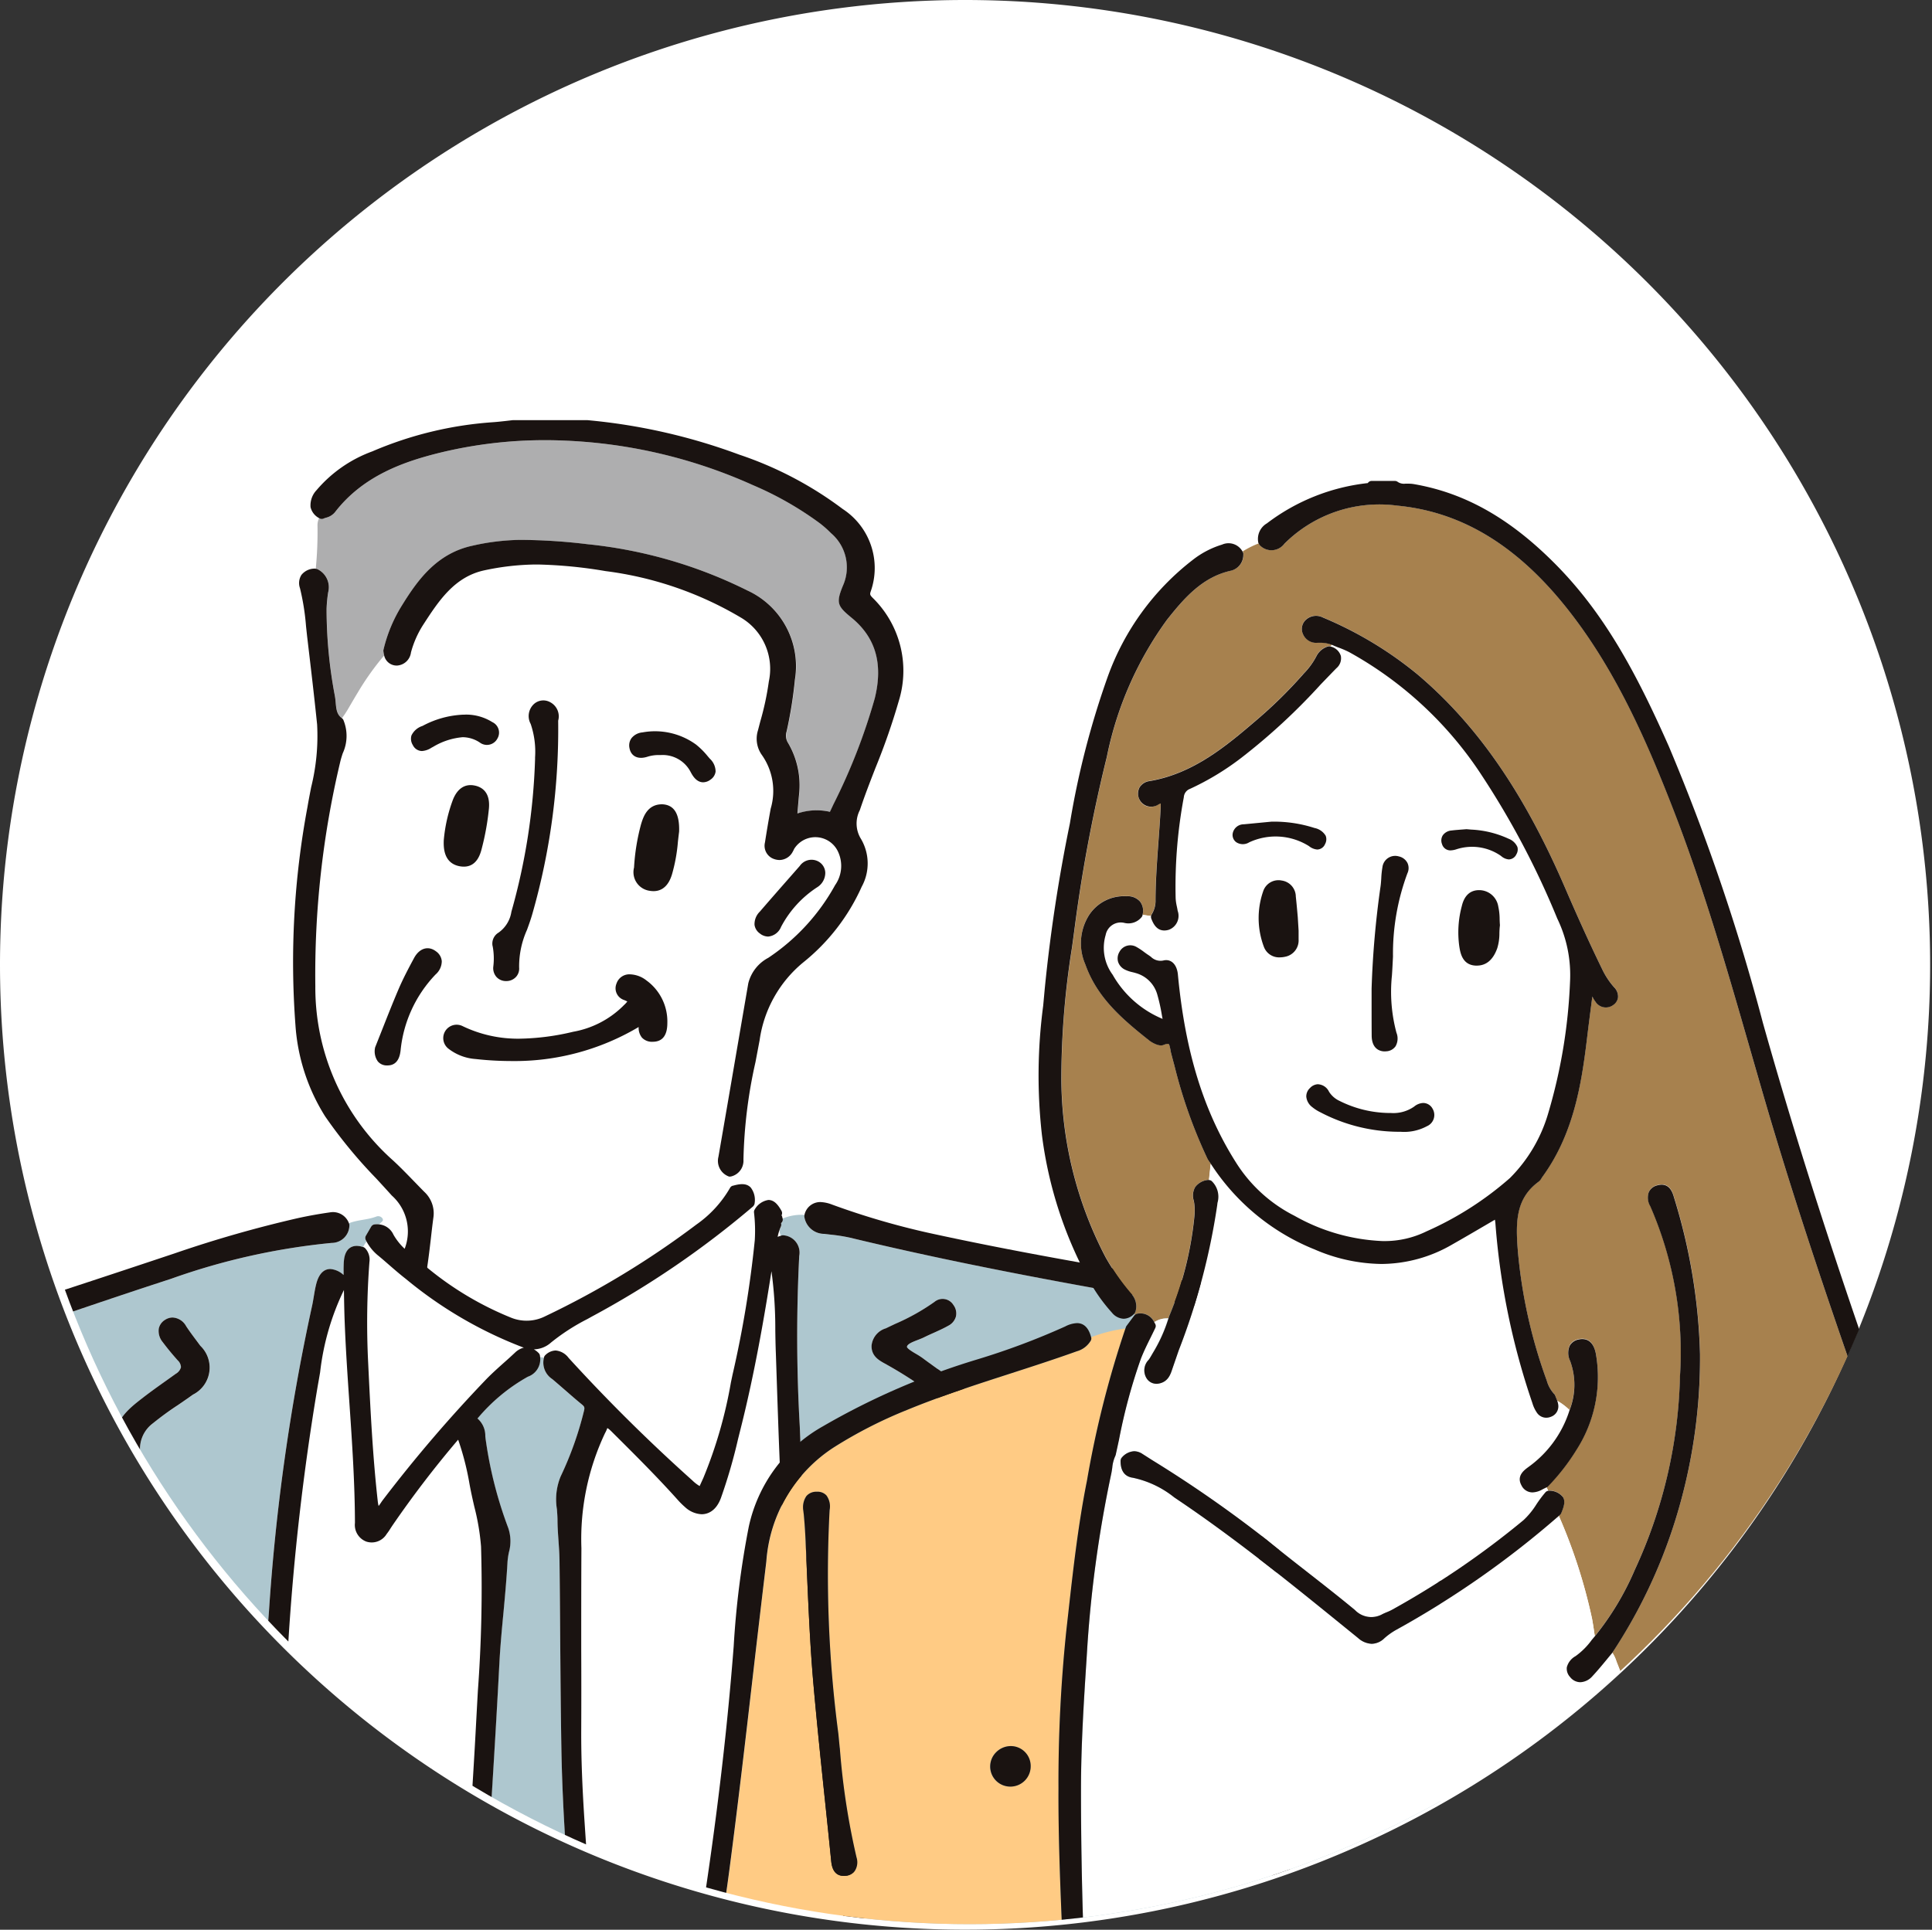
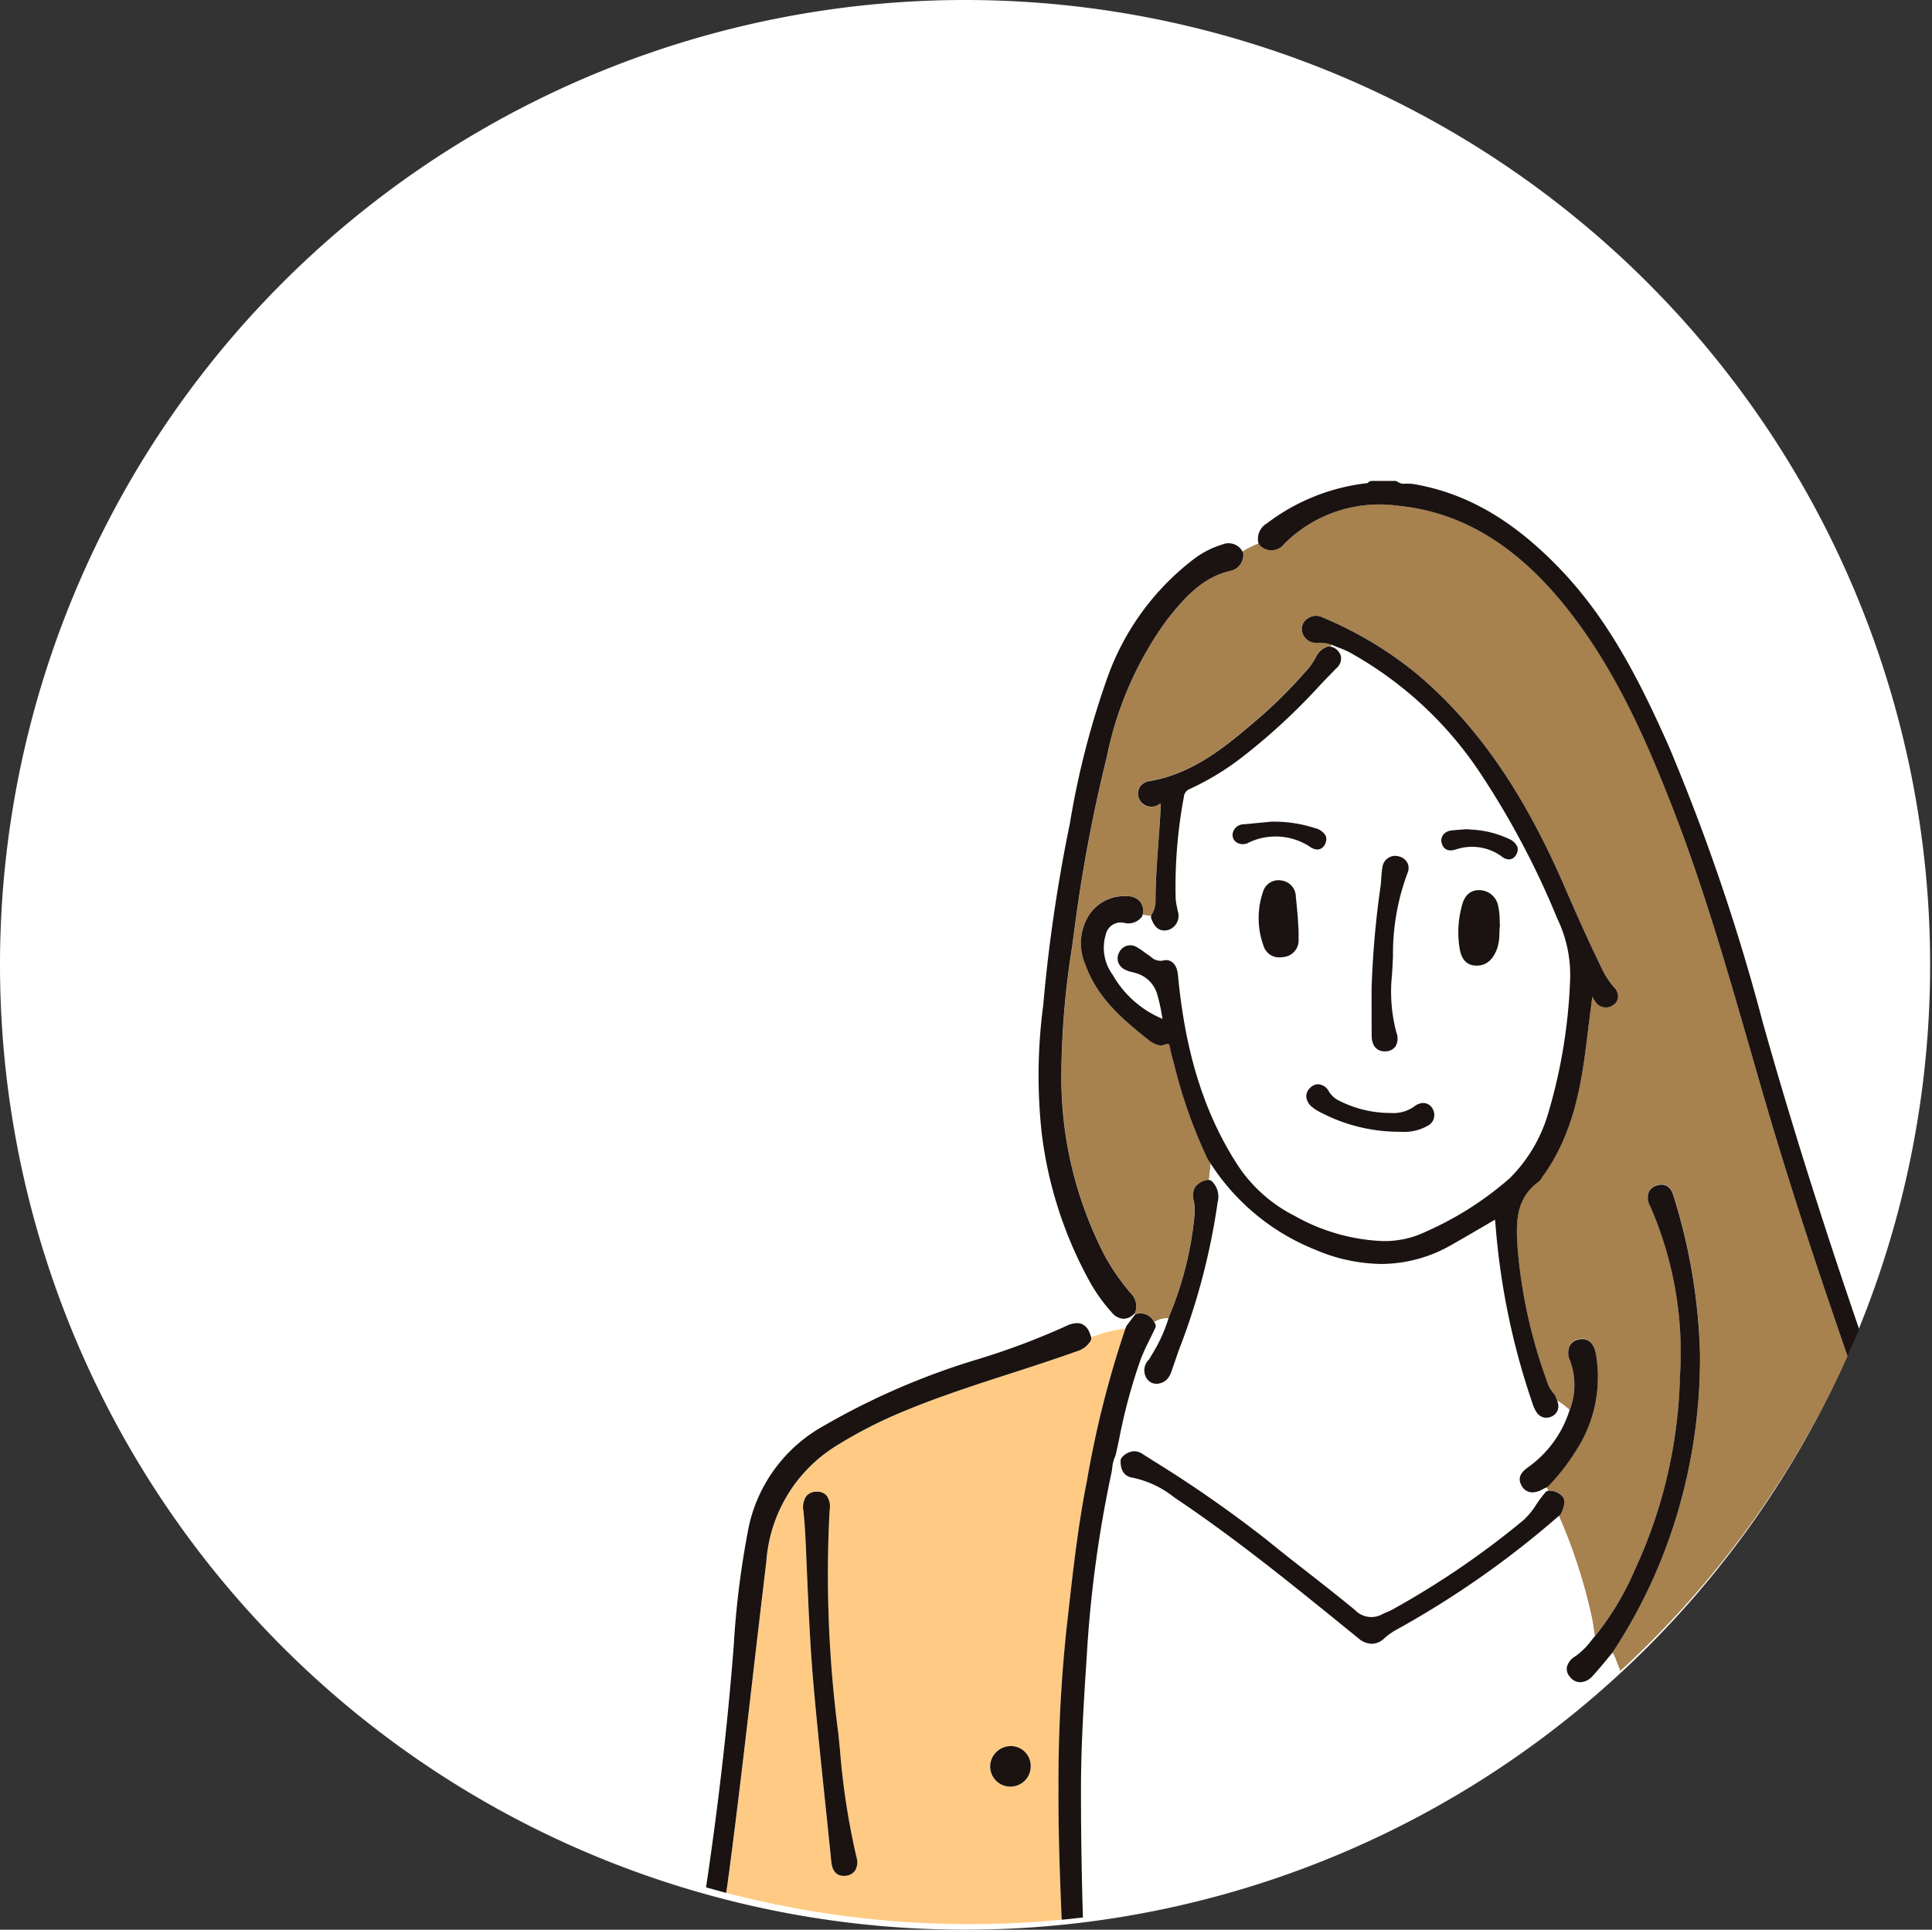
<svg xmlns="http://www.w3.org/2000/svg" id="グループ_1418" data-name="グループ 1418" width="139.534" height="139.405" viewBox="0 0 139.534 139.405">
  <rect x="0" y="0" width="139.534" height="139.405" fill="#333333" stroke="none" />
  <defs>
    <clipPath id="clip-path">
      <circle id="楕円形_91" data-name="楕円形 91" cx="69.5" cy="69.5" r="69.5" transform="translate(0.207)" fill="#aaa" opacity="0.3" />
    </clipPath>
    <clipPath id="clip-path-2">
-       <rect id="長方形_776" data-name="長方形 776" width="122.663" height="111.165" fill="none" />
-     </clipPath>
+       </clipPath>
    <clipPath id="clip-path-3">
      <rect id="長方形_777" data-name="長方形 777" width="99.452" height="106.944" fill="none" />
    </clipPath>
  </defs>
  <path id="パス_1356" data-name="パス 1356" d="M69.7,0A69.7,69.7,0,1,1,0,69.7,69.7,69.7,0,0,1,69.7,0Z" transform="translate(0 0)" fill="#fff" />
  <g id="マスクグループ_1290" data-name="マスクグループ 1290" transform="translate(0.326 0)" clip-path="url(#clip-path)">
    <g id="グループ_1417" data-name="グループ 1417" transform="translate(-18.955 30.35)">
      <g id="グループ_1416" data-name="グループ 1416" transform="translate(0)" clip-path="url(#clip-path-2)">
        <path id="パス_1357" data-name="パス 1357" d="M271.075,151.961a7.888,7.888,0,0,1-.775.632,1.323,1.323,0,0,1-.728.29.759.759,0,0,1-.649-.378.911.911,0,0,1-.153-.733,1.079,1.079,0,0,1,.564-.666,12.694,12.694,0,0,0,1.842-1.3,73.119,73.119,0,0,0,8.466-8.53,146.713,146.713,0,0,0,13.587-17.7,79.063,79.063,0,0,0,5.842-10.739c.166-.375.349-.742.533-1.111.149-.3.3-.6.44-.9a7.146,7.146,0,0,0-.112-5.5,34.963,34.963,0,0,0-5.9-9.769,182.493,182.493,0,0,0-13.556-15.182l-.353-.359a76.18,76.18,0,0,0-8.787-8.044,1.43,1.43,0,0,1-.66-.953,1.534,1.534,0,0,1,.527-1.109.294.294,0,0,1,.12-.077,7.823,7.823,0,0,0-1.133-1.976.345.345,0,0,1-.147.068,1.721,1.721,0,0,1-.273.023,1.128,1.128,0,0,1-1.152-1.109q-.258-1.642-.507-3.285-.226-1.47-.453-2.939c-.027-.175-.051-.35-.075-.527a9.4,9.4,0,0,0-.279-1.463c-.306-1.01-1.149-1.5-2.32-1.913a49.758,49.758,0,0,0-8.343-2.156c-7.906-1.352-16.366-2.877-24.656-4.872a12.106,12.106,0,0,0-1.432-.226l-.423-.05a1.448,1.448,0,0,1-1.458-1.243.351.351,0,0,1,.014-.131,3.468,3.468,0,0,0-1.583.265.307.307,0,0,1-.109.336c0,.038.01.085.01.086a.335.335,0,0,1-.031.177,2.412,2.412,0,0,0-.109.28,3.022,3.022,0,0,0,.092.379c.039-.012.071-.029.114-.038a.369.369,0,0,1,.125,0A1.253,1.253,0,0,1,228.3,51a114.747,114.747,0,0,0,.041,12.339c.05,1.264.1,2.526.136,3.789A143.426,143.426,0,0,0,229.992,82.6a145.98,145.98,0,0,0,4.982,23l.283.923a149.624,149.624,0,0,0,5.83,16.646,90.14,90.14,0,0,0,4.149,8.236,12.72,12.72,0,0,0,.821,1.228l.051.071a1.041,1.041,0,0,1,.239,1.121.842.842,0,0,1-.835.5c-.057,0-.116,0-.175-.006a54.958,54.958,0,0,0,2.852,6.407.431.431,0,0,1,.039-.042l.134-.1a1.982,1.982,0,0,1,1.163-.53,1.337,1.337,0,0,1,.771.267.3.3,0,0,1,.049.06l.772-.681a.331.331,0,0,1-.086-.236c.02-.359.082-1.542,1.6-1.128a8.436,8.436,0,0,1,2.753,1.53l.371.27A51.132,51.132,0,0,1,267,151.732c.3.416.625.82.945,1.223.257.325.514.649.764.979a3.244,3.244,0,0,1,.531.911,1.018,1.018,0,0,1-.565,1.351,1.119,1.119,0,0,1-.415.085,1.085,1.085,0,0,1-.972-.705,1.586,1.586,0,0,1-.129-.448c-.036-.2-.06-.294-.143-.354a.308.308,0,0,1-.053-.065,6,6,0,0,0-.707.865.35.35,0,0,1,.117.137,1.552,1.552,0,0,1-.524,1.829c-1.966,1.768-4.1,3.639-6.4,5.339a5.92,5.92,0,0,0-.467.4l-.23.207-.173.12a3.053,3.053,0,0,0,.135.63c.018,0,.033-.013.053-.018a.335.335,0,0,1,.208.013,1.33,1.33,0,0,1,.93,1.333c-.068,3.3.045,6.655.157,9.9.054,1.6.108,3.2.142,4.807.078,3.7.084,7.463.088,11.1q0,2.338.012,4.674c0,.756,0,1.511,0,2.266-.006,2.24-.012,4.557.137,6.828.046.69.258.637.668.607l.614-.05c2.921-.237,5.943-.481,8.882-.973,1.305-.216,2.849-.479,4.387-.773.961-.188.961-.188.995-1.2.075-2.2.084-4.454.026-6.7q-.117-4.606-.21-9.213-.07-3.237-.143-6.471a20.761,20.761,0,0,0-.285-3.132,2.63,2.63,0,0,1-.017-.727.747.747,0,0,1,.74-.692h0a.791.791,0,0,1,.849.668,1.959,1.959,0,0,1,.026.378v.076c.029,5.416.218,10.92.4,16.243.1,2.876.2,5.755.274,8.632,0,.169,0,.339,0,.51a4.838,4.838,0,0,0,.355,2.233.324.324,0,0,1,.027.184c.932.1,1.858.279,2.8.289a.335.335,0,0,1,.075-.212,2.165,2.165,0,0,1,1.467-.681c.426-.047.848-.122,1.268-.2.459-.083.934-.167,1.411-.214.324-.033.366-.088.406-.534a31.97,31.97,0,0,0-.02-5.376c-.087-1.114-.143-2.231-.2-3.348-.089-1.749-.179-3.556-.4-5.324-.36-2.929-.8-5.9-1.232-8.765l-.282-1.888a203.658,203.658,0,0,0-5.216-23.516,37.057,37.057,0,0,0-2.054-5.963,1.309,1.309,0,0,1,.214-1.519.338.338,0,0,1,.183-.108c.061-.012.116-.012.175-.019a.707.707,0,0,0-.13-.44l-.62.576q-2.4,2.234-4.807,4.464M242.338,64.737q-.375,2.645-.759,5.287-.457,3.165-.9,6.33l-.219,1.558c-.49,3.479-1,7.077-1.446,10.62-.074.583-.154,1.166-.233,1.748a45.483,45.483,0,0,0-.58,6.634,1.041,1.041,0,0,1-.275.757.847.847,0,0,1-.617.247l-.1,0a.868.868,0,0,1-.658-.343,1.178,1.178,0,0,1-.11-.983,33.094,33.094,0,0,0,.662-3.81c.324-2.8.674-5.792,1.084-8.806.31-2.286.641-4.569.972-6.852q.351-2.422.7-4.847c.071-.5.146-1.01.221-1.515.246-1.648.5-3.353.587-5.059l-.019-.428c-.013-.36-.026-.729-.065-1.094a2.675,2.675,0,0,0-.973-1.843,30.11,30.11,0,0,0-5.115-3.558c-.422-.23-.989-.536-.966-1.3a1.453,1.453,0,0,1,1.032-1.25c.225-.109.451-.215.677-.323a15.373,15.373,0,0,0,2.834-1.587.916.916,0,0,1,1.374.228,1.02,1.02,0,0,1,.181.818,1.064,1.064,0,0,1-.549.672c-.349.2-.714.362-1.068.521-.226.1-.452.2-.673.312-.143.072-.308.135-.475.2-.34.13-.763.293-.776.493-.008.118.453.392.651.508a5.681,5.681,0,0,1,.484.31c.359.268.722.528,1.085.789a28.108,28.108,0,0,1,2.865,2.252,3.581,3.581,0,0,1,1.17,3.316m18.753,13.688a80.748,80.748,0,0,1,2.146-15.7q.075-.341.157-.681a14.934,14.934,0,0,0,.424-2.4,1.083,1.083,0,0,1,.987-1.089,1.061,1.061,0,0,1,.91.5,1.171,1.171,0,0,1,.03,1.112,31,31,0,0,0-2,7.189l-.047.243a68.637,68.637,0,0,0-1.161,15.753,71.24,71.24,0,0,0,1.139,11.62,5.944,5.944,0,0,0,.914,2.3.986.986,0,0,1,.191,1.161.855.855,0,0,1-.759.466l-.073,0a1.059,1.059,0,0,1-.907-.879,36.991,36.991,0,0,1-1.29-6.465,93.107,93.107,0,0,1-.659-13.135m.986,50.6-2.053,1.559c-2.485,1.882-5.055,3.826-7.441,5.905l-.075.066a3.1,3.1,0,0,1-.857.6,1.435,1.435,0,0,1-.532.111,1.021,1.021,0,0,1-.919-.574.963.963,0,0,1,.394-1.4,40.609,40.609,0,0,0,5.314-3.661c.686-.53,1.374-1.059,2.073-1.571,2.5-1.83,5.025-3.722,7.464-5.553l2.865-2.146c.011-.026.025-.059.027-.062a.326.326,0,0,1,.111-.121l.179-.12c0-1.292,0-2.586-.013-3.879,0-.143.019-.293.008-.437-.013,0-.022,0-.033,0l-.092,0a.328.328,0,0,1-.25-.13,2.3,2.3,0,0,1-.4-1.481c.016-4.033-.27-8.151-.524-11.785a2.224,2.224,0,0,0-.152-.671,1.07,1.07,0,0,1,.429-1.439,1.227,1.227,0,0,1,1.639.218c.226.247.441.5.656.76.2.234.392.467.6.695.785.868,1.521,1.794,2.232,2.691.834,1.051,1.7,2.137,2.632,3.12a1.23,1.23,0,0,1,.325.821l1.455-1.209c1.344-1.115,2.687-2.231,4.043-3.333.986-.8,2.013-1.577,3.005-2.329l.546-.415a1.21,1.21,0,0,1,.717-.28.837.837,0,0,1,.729.441.856.856,0,0,1,.128.708,1.107,1.107,0,0,1-.643.65,30.32,30.32,0,0,0-7.182,5.443l-.857.793c-.859.79-1.664,1.619-2.483,2.471-1.533,1.59-1.825,2.959-.98,4.577.691,1.326.387,2.288-.987,3.12a129.037,129.037,0,0,0-11.1,7.848" transform="translate(-151.949 9.38)" fill="#aec7cf" />
        <path id="パス_1358" data-name="パス 1358" d="M257.946,90.306v0Z" transform="translate(-145.875 17.645)" fill="#689cb6" />
        <path id="パス_1359" data-name="パス 1359" d="M235.6,89.473v0Z" transform="translate(-150.242 17.483)" fill="#689cb6" />
-         <path id="パス_1360" data-name="パス 1360" d="M210.36,33.619v0Z" transform="translate(-155.173 6.569)" fill="#fff" />
-         <path id="パス_1361" data-name="パス 1361" d="M228.626,52.912a1.2,1.2,0,0,1-.684-1.4q.655-3.753,1.293-7.513l.861-5.008a2.856,2.856,0,0,1,1.445-1.848,15.035,15.035,0,0,0,4.826-5.251,2.413,2.413,0,0,0,.173-2.495,1.806,1.806,0,0,0-3.133-.12c-.054.112-.075.157-.1.2a1.1,1.1,0,0,1-.954.6,1.219,1.219,0,0,1-.381-.066,1.009,1.009,0,0,1-.672-1.2c.126-.816.264-1.635.416-2.448a4.518,4.518,0,0,0-.625-3.855,2.017,2.017,0,0,1-.3-1.8l.167-.641a20.434,20.434,0,0,0,.617-2.894,4.3,4.3,0,0,0-2.027-4.613A25.4,25.4,0,0,0,219.785,9.2a33.244,33.244,0,0,0-4.864-.477l-.249,0a18.411,18.411,0,0,0-3.657.424c-2.155.471-3.292,2.222-4.392,3.915a7.058,7.058,0,0,0-.891,2.014,1.085,1.085,0,0,1-1.015.947.923.923,0,0,1-.92-.73,19.679,19.679,0,0,0-1.909,2.682c-.214.354-.423.711-.631,1.069a7.923,7.923,0,0,1-.506.781.334.334,0,0,1,.1.111,3,3,0,0,1-.043,2.433c-.069.215-.137.43-.186.647a66.358,66.358,0,0,0-1.79,16.171,16.7,16.7,0,0,0,5.608,12.582c.526.483,1.028,1,1.513,1.505.251.258.5.518.754.772a2.113,2.113,0,0,1,.642,1.876c-.067.494-.124.989-.18,1.483-.077.671-.153,1.341-.256,2.008-.017.105-.017.105.114.206a23.08,23.08,0,0,0,5.946,3.517,2.983,2.983,0,0,0,2.452-.106,63.237,63.237,0,0,0,10.926-6.63,8.262,8.262,0,0,0,2.423-2.642.335.335,0,0,1,.2-.161l.02,0c-.049-.22-.1-.44-.146-.66a.377.377,0,0,1-.072.013.318.318,0,0,1-.147-.036m2.3-19.1q1.024-1.187,2.061-2.362l.828-.943a1.033,1.033,0,0,1,1.206-.383.958.958,0,0,1,.636.876,1.232,1.232,0,0,1-.593,1.053,7.657,7.657,0,0,0-2.6,2.856,1.119,1.119,0,0,1-.934.7.988.988,0,0,1-.571-.2.919.919,0,0,1-.414-.64,1.261,1.261,0,0,1,.379-.953M213,33.8A45.469,45.469,0,0,0,214.7,22.791v-.124a6.22,6.22,0,0,0-.318-2.422,1.184,1.184,0,0,1,.2-1.4,1.007,1.007,0,0,1,1.2-.172,1.152,1.152,0,0,1,.587,1.336,48.52,48.52,0,0,1-1.861,13.945c-.11.393-.25.779-.39,1.166a6.438,6.438,0,0,0-.569,2.718.9.9,0,0,1-.226.684.936.936,0,0,1-.695.3h-.014a.927.927,0,0,1-.7-.293.965.965,0,0,1-.23-.757,4.836,4.836,0,0,0-.05-1.479.927.927,0,0,1,.43-.972A2.245,2.245,0,0,0,213,33.8m-7.219-12.727a1.31,1.31,0,0,1,.8-.69,6.768,6.768,0,0,1,2.917-.813h.111c.037,0,.1,0,.171,0a3.572,3.572,0,0,1,1.841.543.835.835,0,0,1,.371,1.18.855.855,0,0,1-1.231.326,2.248,2.248,0,0,0-1.286-.416,4.951,4.951,0,0,0-2.118.69l-.14.075a1.413,1.413,0,0,1-.668.233.744.744,0,0,1-.662-.432.849.849,0,0,1-.1-.692m5.59,5.275a18.534,18.534,0,0,1-.512,2.871c-.09.363-.33,1.328-1.3,1.328a1.683,1.683,0,0,1-.314-.031c-1.181-.23-1.148-1.417-1.136-1.864a11.093,11.093,0,0,1,.666-2.949c.328-.815.873-1.162,1.577-1.013.521.11,1.122.487,1.016,1.657m-3.847,11.992a9.236,9.236,0,0,0-2.529,5.5c-.038.294-.141,1.076-.943,1.076-.034,0-.069,0-.106,0a.831.831,0,0,1-.592-.289,1.246,1.246,0,0,1-.208-.954.346.346,0,0,1,.021-.091l.47-1.185c.377-.955.769-1.947,1.185-2.929.339-.8.753-1.579,1.148-2.31s1.036-.913,1.6-.471a.964.964,0,0,1,.4.7,1.276,1.276,0,0,1-.446.958M223.2,43.205a.988.988,0,0,1-.777-.3,1.117,1.117,0,0,1-.237-.767,17.534,17.534,0,0,1-9.214,2.459,23.506,23.506,0,0,1-2.567-.146,3.609,3.609,0,0,1-1.942-.736.967.967,0,0,1,1.023-1.634,9.176,9.176,0,0,0,4.106.9,17.477,17.477,0,0,0,3.863-.5,6.821,6.821,0,0,0,3.554-1.81l.118-.117a1.743,1.743,0,0,0,.24-.264c-.027,0-.106-.055-.284-.12a.89.89,0,0,1-.5-1.166.976.976,0,0,1,.985-.671,2.025,2.025,0,0,1,1.232.483,3.668,3.668,0,0,1,1.455,3.039c0,.9-.355,1.352-1.057,1.352m1.823-14.442a12.042,12.042,0,0,1-.426,2.344c-.1.3-.387,1.215-1.335,1.215a1.573,1.573,0,0,1-.289-.027,1.356,1.356,0,0,1-1.118-1.678,15.249,15.249,0,0,1,.506-3.126c.154-.5.44-1.443,1.515-1.443.881.032,1.273.693,1.236,1.968-.035.264-.061.5-.089.748m2.351-4.5a.891.891,0,0,1-.528.192c-.5,0-.773-.5-.891-.715a2.271,2.271,0,0,0-2.156-1.253h-.111a2.664,2.664,0,0,0-.846.115c-.7.235-1.21-.025-1.319-.623a.9.9,0,0,1,.141-.7,1.138,1.138,0,0,1,.795-.424,5.04,5.04,0,0,1,3.875.881,5.606,5.606,0,0,1,.845.848l.147.17a1.265,1.265,0,0,1,.416.93.825.825,0,0,1-.368.582" transform="translate(-157.428 1.705)" fill="#fff" />
+         <path id="パス_1360" data-name="パス 1360" d="M210.36,33.619v0" transform="translate(-155.173 6.569)" fill="#fff" />
        <path id="パス_1362" data-name="パス 1362" d="M216.231,55.471l-.35.194a14.974,14.974,0,0,0-2.618,1.693,1.9,1.9,0,0,1-1.24.491,1.458,1.458,0,0,1,.35.27.332.332,0,0,1,.083.145,1.318,1.318,0,0,1,.021.143l.289.05c0-.017,0-.031.011-.049a.334.334,0,0,1,.1-.145,1.105,1.105,0,0,1,.736-.323,1.322,1.322,0,0,1,.934.527,123.842,123.842,0,0,0,8.941,8.858,2.764,2.764,0,0,0,.524.405l.274-.6a32.522,32.522,0,0,0,1.984-6.89l.114-.543a78.086,78.086,0,0,0,1.608-9.716,11.433,11.433,0,0,0-.056-2.015.331.331,0,0,1,.06-.221c-.031-.093-.047-.2-.08-.293a.284.284,0,0,1-.054.071,66.269,66.269,0,0,1-11.626,7.948" transform="translate(-154.848 9.272)" fill="#fff" />
        <path id="パス_1363" data-name="パス 1363" d="M201.734,50.044a.351.351,0,0,1,.126.078,1.2,1.2,0,0,1,.317,1,58.289,58.289,0,0,0-.094,7.221c.155,3.309.318,6.73.7,10.1a2.845,2.845,0,0,0,.057.306,2.624,2.624,0,0,0,.158-.221c.054-.08.106-.159.164-.232a101.468,101.468,0,0,1,7.511-8.762c.4-.406.831-.79,1.246-1.161.256-.228.51-.457.76-.691a1.439,1.439,0,0,1,.656-.375c-.029-.008-.055-.013-.084-.023A29.993,29.993,0,0,1,204.8,52.34c-.418-.322-.818-.669-1.216-1.016-.247-.215-.495-.43-.746-.64a3.28,3.28,0,0,1-.869-1.036,1.647,1.647,0,0,0-.25.391l.016,0" transform="translate(-156.862 9.701)" fill="#fff" />
        <path id="パス_1364" data-name="パス 1364" d="M174.38,158.612c.24-.276.482-.552.734-.816a77.926,77.926,0,0,1,14.467-12.284c.259-.165.287-.245.29-.259.007-.039-.023-.143-.212-.418-.641-.929-1.274-1.865-1.907-2.8-1.736-2.568-3.531-5.221-5.479-7.695-1.311-1.662-2.716-3.3-4.074-4.88-1.56-1.817-3.173-3.7-4.66-5.634a2.635,2.635,0,0,1-.717-2.375,2.569,2.569,0,0,0-.549-1.778,13.587,13.587,0,0,0-2.486-3c-1.735-1.517-3.53-3.024-5.267-4.482l-.331-.277a4.751,4.751,0,0,0-1.278-.76,1.172,1.172,0,0,1-.715-.649.888.888,0,0,1,.087-.745,1,1,0,0,1,1.507-.27,15.215,15.215,0,0,1,1.908,1.436l.472.393a58.59,58.59,0,0,1,5.457,5.109c.044.047.086.1.128.145.143.166.237.27.369.3a.322.322,0,0,1,.13.082,2.877,2.877,0,0,0,.35-2.54.323.323,0,0,1-.286-.056c-.416-.335-.661-.594-.679-.932s.19-.6.53-.941c.458-.457.909-.924,1.359-1.391a40.058,40.058,0,0,1,3.47-3.326,3.273,3.273,0,0,0,1.167-2.835c.008-.378.027-.757.047-1.136a12.2,12.2,0,0,0-.127-3.328.9.9,0,0,1,.133-.722,1.01,1.01,0,0,1,.724-.4.95.95,0,0,1,1.16.888,5.681,5.681,0,0,1-.054,1.352c-.378,2.514-.616,5.09-.845,7.582l-.054.575c-.134,1.456-.277,2.91-.421,4.364q-.224,2.272-.438,4.544l-.041.439a32.83,32.83,0,0,0-.209,4.148,1.356,1.356,0,0,1-1.154,1.582.3.3,0,0,1-.066.006.336.336,0,0,1-.13-.047l-.029.061c.053.056.1.117.153.173.41.522.789,1.024,1.169,1.527.821,1.083,1.67,2.2,2.568,3.244,2.5,2.9,4.8,6.015,7.028,9.03l1.137,1.537c.231.31.436.637.643.965a7.262,7.262,0,0,0,1.294,1.671c.006-.013.013-.024.019-.037a5.2,5.2,0,0,1,.359-.745,1.063,1.063,0,0,1-.553-.581,1.186,1.186,0,0,1,.137-.943,172.71,172.71,0,0,0,8.034-18.8l.8-2.091a53.025,53.025,0,0,0,3.258-13.684c.439-4.4.653-8.9.862-13.241l.152-3.127c.21-4.291.428-8.73.764-13.088a148.694,148.694,0,0,1,3.1-22.007c.055-.24.1-.485.135-.73.051-.308.1-.619.182-.922.228-.882.677-1.067,1.011-1.067a1.579,1.579,0,0,1,.961.434l0-.224.006-.251c0-.186.006-.373.023-.557.087-.935.616-1.075.924-1.075a1.415,1.415,0,0,1,.459.086,1.676,1.676,0,0,1,.25-.391c-.022-.043-.048-.084-.067-.127a.331.331,0,0,1,.017-.3l.386-.665a.325.325,0,0,1,.245-.161,1.51,1.51,0,0,1,.337,0c.021-.025.047-.048.067-.074.087-.108.294-.183.14-.381a.373.373,0,0,0-.438-.1c-.634.238-1.335.224-1.963.477l.006.01a.33.33,0,0,1,.026.17,1.278,1.278,0,0,1-1.278,1.243,48.235,48.235,0,0,0-11.624,2.6c-3.832,1.244-7.709,2.572-11.457,3.859q-2.492.854-4.988,1.7a9,9,0,0,1-2.87.588,4.891,4.891,0,0,1-1.469-.219.281.281,0,0,0-.085-.016c-.062,0-.117.094-.209.3l-.389.793c-.886,1.79-1.8,3.641-2.644,5.486-6.628,14.489-12.377,27.91-17.576,41.03-1.054,2.66-1.937,5.435-2.731,8.039a8.015,8.015,0,0,0,.167,4.217c.047.214.093.428.137.642a66.5,66.5,0,0,0,8.412,20.621l.663,1.124c2.386,4.048,4.853,8.231,7.493,12.212.262.395.57.784.843,1.128a1.169,1.169,0,0,1,.074,1.565.34.34,0,0,1-.1.068c.86,1.382,1.469,2.9,2.275,4.309a11.726,11.726,0,0,0,1.448-1.473M195.3,61.285c.57-.444,1.158-.863,1.746-1.283l.717-.513a.77.77,0,0,0,.369-.47.7.7,0,0,0-.238-.5c-.408-.455-.763-.887-1.085-1.32a1.246,1.246,0,0,1-.279-.96.953.953,0,0,1,.449-.64,1,1,0,0,1,.548-.171,1.187,1.187,0,0,1,.983.632c.241.363.5.715.765,1.066l.255.344A2.182,2.182,0,0,1,199,61c-.357.261-.722.508-1.088.757-.611.415-1.243.844-1.817,1.325a2.305,2.305,0,0,0-.9,2.176c.14,1.248.288,2.495.436,3.742q.2,1.7.4,3.4l.019.172c.247,2.183.5,4.44.721,6.666.357,3.652.747,7,1.192,10.223a48.035,48.035,0,0,0,1.846,8.5c.035.106.076.209.118.311a3.883,3.883,0,0,1,.185.539.9.9,0,0,1-.494,1.13.968.968,0,0,1-.37.078.911.911,0,0,1-.837-.63,7.415,7.415,0,0,1-.351-1.289c-.594-2.961-1.267-6.409-1.726-9.843-.316-2.362-.555-4.772-.787-7.1q-.117-1.182-.238-2.361c-.5-4.838-1.068-8.793-1.794-12.452-.08-.408-.123-.82-.164-1.22-.019-.182-.037-.365-.06-.546-.059-1.677,1.088-2.571,2.008-3.289m-18.3.475a.922.922,0,0,1,.607-.537,1.025,1.025,0,0,1,1.356.865c.129.589.228,1.186.328,1.781.049.3.1.6.153.9.643,3.592,1.281,7.46,1.6,11.414a94.9,94.9,0,0,1,.359,12.988v1.382c0,1.374,0,2.747-.006,4.121a4.539,4.539,0,0,1-.082.721c-.016.09-.031.181-.043.27a.887.887,0,0,1-.9.854,1.243,1.243,0,0,1-.2-.018c-.39-.062-.828-.319-.7-1.182.043-.3.1-.594.164-.889.056-.276.114-.553.154-.831a56.9,56.9,0,0,0,.258-10.19l-.039-1.169c-.11-3.376-.344-6.415-.717-9.287l-.166-1.315a46.308,46.308,0,0,0-1.358-7.5,6.5,6.5,0,0,0-.607-1.387,1.16,1.16,0,0,1-.154-.986" transform="translate(-166.431 9.4)" fill="#aec7cf" />
        <path id="パス_1365" data-name="パス 1365" d="M199.758,12.2a9.321,9.321,0,0,0-.117,1.223,33.618,33.618,0,0,0,.6,6.27c.029.155.044.318.059.481.043.461.08.858.441,1.117l.006.007a8.133,8.133,0,0,0,.506-.779c.208-.359.416-.715.631-1.069a19.526,19.526,0,0,1,1.908-2.682,1.975,1.975,0,0,1-.055-.289.371.371,0,0,1,.006-.109,10.589,10.589,0,0,1,1.366-3.262c1.1-1.775,2.486-3.716,5.067-4.271a16.377,16.377,0,0,1,3.4-.418h.078a41.009,41.009,0,0,1,4.823.308,33.4,33.4,0,0,1,11.562,3.348,6.015,6.015,0,0,1,3.436,6.443,29.772,29.772,0,0,1-.6,3.744.989.989,0,0,0,.1.815,6.024,6.024,0,0,1,.8,3.728c-.038.42-.074.838-.11,1.278l-.008.1A4.3,4.3,0,0,1,236,28.059l.023-.048.222-.479a42.987,42.987,0,0,0,2.988-7.67c.614-2.488.071-4.389-1.665-5.816-1.028-.844-1.146-1.063-.636-2.318a3.235,3.235,0,0,0-.857-3.8,8,8,0,0,0-.8-.71,24,24,0,0,0-4.853-2.766,36.7,36.7,0,0,0-13.559-3.207A32.144,32.144,0,0,0,207.9,2.1c-2.638.644-5.611,1.66-7.657,4.314a1.208,1.208,0,0,1-.652.4c-.059.019-.117.037-.173.061a.329.329,0,0,1-.3-.02L199.1,6.84a1.14,1.14,0,0,0-.12.513,27.144,27.144,0,0,1-.126,3.149.366.366,0,0,1,.109.02,1.449,1.449,0,0,1,.794,1.676" transform="translate(-157.421 0.237)" fill="#aeaeaf" />
-         <path id="パス_1366" data-name="パス 1366" d="M253.54,133.643a.331.331,0,0,1-.247-.117,18.8,18.8,0,0,1-2.547-4.38c-.129-.275-.257-.551-.389-.825-4.863-10.185-8.714-21.839-11.775-35.625-1.033-4.646-1.663-9.441-2.272-14.078l-.071-.538c-.775-5.886-.981-11.894-1.181-17.7q-.052-1.5-.106-3c-.02-.561-.03-1.122-.038-1.686a30.7,30.7,0,0,0-.277-4.254c-.5,3.193-1.2,7.3-2.226,11.371l-.185.739a38.571,38.571,0,0,1-1.243,4.283c-.38,1.011-1.032,1.162-1.387,1.162a1.885,1.885,0,0,1-1.2-.515,5.751,5.751,0,0,1-.542-.538c-1.486-1.656-3.092-3.254-4.645-4.8l-.13-.129a.964.964,0,0,0-.3-.239,2.751,2.751,0,0,1-.17.374,17.883,17.883,0,0,0-1.7,8.3c-.016,2.442-.014,4.883-.013,7.324q0,2.941,0,5.881c-.007,1.916.069,4.018.242,6.613.218,3.284.467,6.566.717,9.848l.361,4.794c.2,2.753.416,5.6.663,8.394.447,5.07.837,9.649,1.085,14.364l.065,1.328a41.663,41.663,0,0,0,.84,7.662,1.19,1.19,0,0,1-.206,1.125,13.568,13.568,0,0,0-2.042,3.658c-.475,1.114-.978,2.2-1.45,3.212-.1.2-.387.824-1.009.824a1.225,1.225,0,0,1-.661-.224l0,0c-.568.855-1.138,1.712-1.75,2.631-.575-.9-.926-1.83-1.494-2.625-.019.008-.031.02-.05.03a.325.325,0,0,1-.139.03h-.031a1.278,1.278,0,0,1-1.1-.992,33.01,33.01,0,0,0-3.7-7.407,3.091,3.091,0,0,1-.3-2.22c.022-.164.042-.326.055-.487.213-2.747.252-5.549.29-8.259l.022-1.476c.081-4.874.252-9.823.42-14.474.1-2.722.27-5.481.438-8.149.087-1.384.174-2.77.251-4.155.125-2.256.269-4.51.412-6.765.171-2.7.343-5.39.484-8.087q.056-1.053.116-2.106a101.637,101.637,0,0,0,.228-10.413,16.7,16.7,0,0,0-.489-2.887c-.128-.561-.257-1.12-.353-1.683a20,20,0,0,0-.775-3.037c-.014-.043-.027-.079-.038-.108-.017.018-.037.038-.059.063a75.347,75.347,0,0,0-4.687,6.132c-.053.074-.1.151-.149.227a3.889,3.889,0,0,1-.265.384,1.262,1.262,0,0,1-1.48.55,1.284,1.284,0,0,1-.812-1.346c-.007-2.889-.207-5.823-.4-8.659-.13-1.921-.267-3.908-.341-5.867-.03-.764-.042-1.529-.055-2.294a18.407,18.407,0,0,0-1.719,5.94q-.084.491-.17.981a177.237,177.237,0,0,0-2.137,18.69c-.234,3.295-.386,6.65-.533,9.9-.084,1.837-.167,3.675-.265,5.512l-.05.956a149.352,149.352,0,0,1-1.346,15.314,64.767,64.767,0,0,1-3.964,13.012c-1.269,3.3-2.724,6.576-4.131,9.746-.918,2.069-1.867,4.21-2.757,6.333-.18.43-.355.912-.536,1.473a1.269,1.269,0,0,1-.986.975.254.254,0,0,1-.06.006.343.343,0,0,1-.137-.03c-.028-.012-.048-.027-.073-.041a5.074,5.074,0,0,0-.359.745c-.006.013-.014.024-.019.037.018.017.032.035.051.051a.308.308,0,0,1,.065.072,3.994,3.994,0,0,0,1.241,1.4,1.1,1.1,0,0,1,.561,1.3,1.068,1.068,0,0,1-1.074.821,1.656,1.656,0,0,0-1.082.408.258.258,0,0,1-.053.032c.449.784.818,1.614,1.339,2.356l.011-.008a.332.332,0,0,1,.263-.038,1.906,1.906,0,0,1,1.271,1.109c.157.332.348.663.534.983.082.142.165.285.245.427.037.074.068.142.105.215,2.655.374,5.319.638,8,.771a.329.329,0,0,1,.051-.166,1.4,1.4,0,0,1,1.522-.553c2.5.418,5.2.76,8.765,1.108a11.177,11.177,0,0,0,3.321-.192,1.259,1.259,0,0,1,1.605.75.312.312,0,0,1,.01.129l1.287.035a.346.346,0,0,1,.038-.159,1.168,1.168,0,0,1,1.289-.6,9.491,9.491,0,0,0,1.908.164c.41,0,.819-.014,1.228-.029,1.68-.056,3.333-.233,4.931-.4l1.274-.134c1.1-.112,2.239-.188,3.336-.261.527-.035,1.053-.069,1.578-.109a79.422,79.422,0,0,0,9.4-1.462l.241-.048c.341-.067.681-.13,1.022-.194a22.586,22.586,0,0,0,4.694-1.231l.143-.062a2.486,2.486,0,0,1,1.311-.3.346.346,0,0,1,.114.047,10.867,10.867,0,0,1,1.252-2.1.323.323,0,0,1-.092-.105,1.362,1.362,0,0,1,.437-1.638,13.207,13.207,0,0,1,3.064-2.155,15.816,15.816,0,0,1,5.33-1.874l.142-.019c.662-.086,1.021-.151,1.3-.577a.291.291,0,0,1,.042-.044,54.982,54.982,0,0,1-2.852-6.407h0Z" transform="translate(-160.281 10.051)" fill="#fff" />
        <path id="パス_1367" data-name="パス 1367" d="M226.973,49.364a3.011,3.011,0,0,1-.092-.379,3.4,3.4,0,0,0-.118.449,1.548,1.548,0,0,1,.21-.071" transform="translate(-151.968 9.571)" fill="#fff" />
        <path id="パス_1368" data-name="パス 1368" d="M214.791,145.236a.321.321,0,0,1-.121-.143,1.794,1.794,0,0,1,.293-1.742c.062-.105.124-.21.178-.318.247-.488.509-.969.771-1.451a18.388,18.388,0,0,0,1.919-4.419,3.508,3.508,0,0,1,.225-.613,1.812,1.812,0,0,0,.227-.9c-.139-1.835-.247-3.673-.356-5.512-.054-.9-.106-1.8-.164-2.706l-.1-1.672c-.121-1.968-.241-3.935-.4-5.9-.151-1.9-.316-3.806-.482-5.708-.147-1.678-.293-3.357-.428-5.036-.118-1.463-.222-2.926-.326-4.391-.115-1.619-.231-3.237-.363-4.854l-.013-.154c-.4-4.838-.812-9.84-.9-14.785-.047-2.705-.067-5.412-.087-8.118q-.02-2.743-.048-5.484c-.006-.473-.039-.946-.072-1.419-.035-.512-.071-1.024-.074-1.537,0-.251-.022-.5-.042-.753a4.371,4.371,0,0,1,.27-2.369,24.618,24.618,0,0,0,1.687-4.745c.061-.25.025-.307-.169-.469-.395-.329-.783-.666-1.17-1-.316-.275-.631-.55-.952-.821a1.413,1.413,0,0,1-.6-1.548l-.289-.05a1.33,1.33,0,0,1-.886,1.419A13.055,13.055,0,0,0,208.728,61a.537.537,0,0,1-.053.051,1.648,1.648,0,0,1,.57,1.277c.01.1.02.208.037.307a29.617,29.617,0,0,0,1.62,6.33,2.971,2.971,0,0,1,.048,1.754,5.312,5.312,0,0,0-.1.679c-.066,1.226-.18,2.466-.292,3.665-.114,1.225-.231,2.494-.3,3.742-.183,3.519-.4,7.037-.615,10.555q-.156,2.543-.308,5.088c-.116,1.968-.228,3.936-.324,5.9q-.09,1.883-.191,3.764c-.165,3.161-.336,6.429-.411,9.643-.08,3.424-.078,6.909-.075,10.282q0,2.214,0,4.429,0,.923,0,1.848c0,1.364.007,2.775-.032,4.162a4.511,4.511,0,0,0,.555,2.351l.525.969a32.739,32.739,0,0,1,2.675,5.8,1.208,1.208,0,0,1-.515,1.642c.567.8.919,1.729,1.494,2.626l1.75-2.631" transform="translate(-155.575 11.063)" fill="#aec7cf" />
        <path id="パス_1369" data-name="パス 1369" d="M199.483,7.111c.056-.024.115-.042.172-.061a1.2,1.2,0,0,0,.652-.4c2.045-2.654,5.018-3.67,7.656-4.314a32.1,32.1,0,0,1,8.956-.855A36.691,36.691,0,0,1,230.479,4.69a23.912,23.912,0,0,1,4.853,2.766,7.981,7.981,0,0,1,.8.709,3.241,3.241,0,0,1,.858,3.8c-.513,1.255-.392,1.475.636,2.319,1.734,1.426,2.28,3.328,1.665,5.816a42.98,42.98,0,0,1-2.99,7.668l-.224.479a.291.291,0,0,1-.023.049,4.306,4.306,0,0,0-2.348.12l.008-.1c.036-.439.072-.858.11-1.277a6.028,6.028,0,0,0-.8-3.73.982.982,0,0,1-.1-.814,30.239,30.239,0,0,0,.6-3.745A6.017,6.017,0,0,0,230.1,12.31a33.411,33.411,0,0,0-11.563-3.348,41.258,41.258,0,0,0-4.822-.31h-.08a16.363,16.363,0,0,0-3.394.418c-2.583.553-3.97,2.495-5.07,4.271a10.643,10.643,0,0,0-1.365,3.262.331.331,0,0,0,0,.109,1.83,1.83,0,0,0,.054.288.924.924,0,0,0,.922.73,1.081,1.081,0,0,0,1.013-.947,7.072,7.072,0,0,1,.892-2.013c1.1-1.694,2.237-3.445,4.393-3.916a18.479,18.479,0,0,1,3.655-.424h.25a33.259,33.259,0,0,1,4.864.476,25.41,25.41,0,0,1,9.766,3.354,4.3,4.3,0,0,1,2.027,4.613,20.3,20.3,0,0,1-.618,2.894l-.167.641a2.024,2.024,0,0,0,.294,1.8,4.506,4.506,0,0,1,.625,3.855c-.149.813-.288,1.632-.415,2.448a1.01,1.01,0,0,0,.673,1.2,1.207,1.207,0,0,0,.381.066,1.1,1.1,0,0,0,.953-.6,2.173,2.173,0,0,0,.1-.2,1.806,1.806,0,0,1,3.133.121,2.416,2.416,0,0,1-.174,2.494,15.013,15.013,0,0,1-4.826,5.251,2.863,2.863,0,0,0-1.445,1.848l-.861,5.008q-.642,3.758-1.293,7.514a1.2,1.2,0,0,0,.685,1.4.311.311,0,0,0,.147.036.4.4,0,0,0,.072-.013.357.357,0,0,0,.044-.008,1.169,1.169,0,0,0,.858-1.2,35.076,35.076,0,0,1,.868-7.047c.1-.53.2-1.058.3-1.587a8.86,8.86,0,0,1,3.157-5.626,14.7,14.7,0,0,0,4.216-5.463,3.491,3.491,0,0,0-.054-3.454,2.111,2.111,0,0,1-.082-2.076c.348-1.04.753-2.084,1.146-3.092a47.71,47.71,0,0,0,1.672-4.809,7.365,7.365,0,0,0-1.9-7.446c-.189-.195-.194-.252-.14-.429a5.089,5.089,0,0,0-2.014-5.979,26.358,26.358,0,0,0-7.482-3.93A42.5,42.5,0,0,0,218.519,0h-5.357L212.7.054c-.344.038-.687.078-1.033.1A26.7,26.7,0,0,0,203,2.259a9.613,9.613,0,0,0-4.024,2.8,1.6,1.6,0,0,0-.433,1.228,1.212,1.212,0,0,0,.62.793l.018.012a.329.329,0,0,0,.3.022" transform="translate(-157.485)" fill="#1a1311" />
        <path id="パス_1370" data-name="パス 1370" d="M227.876,50.044a78.067,78.067,0,0,1-1.608,9.716l-.114.543a32.5,32.5,0,0,1-1.986,6.89l-.273.6a2.681,2.681,0,0,1-.525-.405,124.073,124.073,0,0,1-8.942-8.857A1.316,1.316,0,0,0,213.5,58a1.111,1.111,0,0,0-.738.323.354.354,0,0,0-.1.146c0,.017-.006.031-.01.048a1.417,1.417,0,0,0,.6,1.549c.32.27.636.545.952.82.388.338.776.677,1.171,1,.194.161.23.219.169.469a24.619,24.619,0,0,1-1.688,4.745,4.361,4.361,0,0,0-.269,2.37c.019.25.039.5.042.753,0,.512.038,1.024.073,1.536.033.473.066.946.072,1.419.023,1.828.036,3.657.049,5.484.02,2.706.041,5.413.087,8.119.086,4.943.5,9.946.9,14.785l.011.153c.134,1.617.25,3.236.363,4.854.105,1.464.209,2.929.326,4.391.135,1.68.282,3.358.428,5.036.167,1.9.332,3.8.482,5.709.154,1.963.275,3.93.4,5.9l.1,1.672q.086,1.354.165,2.706c.108,1.839.216,3.677.356,5.512a1.8,1.8,0,0,1-.227.9,3.512,3.512,0,0,0-.226.613,18.407,18.407,0,0,1-1.917,4.419c-.263.482-.525.963-.771,1.452-.054.106-.117.212-.179.317a1.791,1.791,0,0,0-.292,1.742.318.318,0,0,0,.12.143l0,0a1.225,1.225,0,0,0,.661.224c.622,0,.913-.62,1.009-.824.473-1.01.977-2.1,1.45-3.212a13.6,13.6,0,0,1,2.042-3.658,1.188,1.188,0,0,0,.206-1.125,41.775,41.775,0,0,1-.839-7.662l-.066-1.328c-.247-4.715-.638-9.294-1.084-14.364-.247-2.795-.46-5.641-.665-8.394l-.361-4.794c-.25-3.281-.5-6.564-.716-9.848-.173-2.6-.25-4.7-.243-6.613q.013-2.941,0-5.881c0-2.441,0-4.883.013-7.324a17.892,17.892,0,0,1,1.7-8.3,2.547,2.547,0,0,0,.17-.374c.008,0,.085.026.3.239l.129.129c1.553,1.544,3.159,3.142,4.645,4.8a5.757,5.757,0,0,0,.541.538,1.891,1.891,0,0,0,1.2.515c.355,0,1.008-.151,1.387-1.163a38.511,38.511,0,0,0,1.244-4.282l.185-.739c1.028-4.075,1.726-8.178,2.226-11.371a30.885,30.885,0,0,1,.276,4.254c.008.563.018,1.125.041,1.686l.1,3c.2,5.81.406,11.818,1.181,17.7l.071.537c.61,4.638,1.241,9.433,2.272,14.079,3.06,13.787,6.912,25.439,11.776,35.624.132.275.258.55.387.826a18.8,18.8,0,0,0,2.547,4.38.33.33,0,0,0,.247.117l.127,0h0c.06,0,.117,0,.176,0a.842.842,0,0,0,.834-.5,1.043,1.043,0,0,0-.237-1.122l-.054-.069a12.982,12.982,0,0,1-.821-1.229,89.814,89.814,0,0,1-4.148-8.236,149.431,149.431,0,0,1-5.83-16.645l-.283-.923a146,146,0,0,1-4.984-23A143.181,143.181,0,0,1,231.266,67.3c-.036-1.264-.087-2.527-.138-3.791a114.778,114.778,0,0,1-.041-12.339,1.253,1.253,0,0,0-1.108-1.488.371.371,0,0,0-.126,0c-.043.008-.074.026-.114.037a1.606,1.606,0,0,0-.21.072,3.5,3.5,0,0,1,.118-.449,2.534,2.534,0,0,1,.11-.281.331.331,0,0,0,.031-.176l-.01-.086a.349.349,0,0,0,.11-.16.331.331,0,0,0,0-.177.325.325,0,0,0-.026-.081.224.224,0,0,0-.055-.142.329.329,0,0,0,0-.325c-.219-.39-.5-.788-.946-.788a1.385,1.385,0,0,0-.971.657.059.059,0,0,0-.008.018.327.327,0,0,0-.062.221,11.3,11.3,0,0,1,.057,2.015" transform="translate(-154.736 9.209)" fill="#1a1311" />
        <path id="パス_1371" data-name="パス 1371" d="M276.547,135.816a146.781,146.781,0,0,0,18.47-27.447,7.677,7.677,0,0,0,.323-6.343,29.165,29.165,0,0,0-4.693-8.151,189.6,189.6,0,0,0-21.21-23.406,35.734,35.734,0,0,1-3.312-3.452,1.756,1.756,0,0,0-1.555-.77.316.316,0,0,0-.095.025.329.329,0,0,0-.119.078,1.526,1.526,0,0,0-.526,1.108,1.425,1.425,0,0,0,.659.953,75.976,75.976,0,0,1,8.787,8.045l.353.359a181.867,181.867,0,0,1,13.556,15.182,34.971,34.971,0,0,1,5.9,9.768,7.148,7.148,0,0,1,.112,5.5c-.14.3-.291.6-.44.9-.184.366-.367.734-.533,1.111a79.137,79.137,0,0,1-5.842,10.739,146.876,146.876,0,0,1-13.586,17.7,73.4,73.4,0,0,1-8.466,8.53,12.786,12.786,0,0,1-1.843,1.3,1.07,1.07,0,0,0-.563.666.9.9,0,0,0,.152.733.76.76,0,0,0,.65.378,1.319,1.319,0,0,0,.727-.291,7.464,7.464,0,0,0,.775-.634q2.406-2.227,4.807-4.462l.62-.577.026-.025c2.435-2.483,4.745-5.013,6.865-7.518" transform="translate(-145.102 12.943)" fill="#1a1311" />
        <path id="パス_1372" data-name="パス 1372" d="M205.711,56.5l-.386.663a.33.33,0,0,0-.016.3c.019.043.044.084.067.126a3.3,3.3,0,0,0,.868,1.036c.252.209.5.424.747.64.4.347.8.695,1.214,1.016a30.016,30.016,0,0,0,8.449,4.943c.029.01.055.014.084.023a1.439,1.439,0,0,0-.656.375c-.25.234-.5.463-.76.691-.415.371-.844.754-1.246,1.16a101.656,101.656,0,0,0-7.511,8.763c-.057.073-.11.152-.164.232a2.636,2.636,0,0,1-.158.221,2.656,2.656,0,0,1-.057-.306c-.379-3.369-.541-6.79-.7-10.1a58.3,58.3,0,0,1,.094-7.221,1.2,1.2,0,0,0-.317-1,.352.352,0,0,0-.126-.078l-.016,0a1.451,1.451,0,0,0-.46-.085c-.307,0-.837.14-.923,1.073-.017.185-.021.372-.024.558l0,.251,0,.222a1.576,1.576,0,0,0-.961-.433c-.335,0-.783.185-1.011,1.067-.078.3-.13.612-.181.922-.041.245-.08.489-.136.73a149.013,149.013,0,0,0-3.1,22.007c-.336,4.358-.553,8.8-.764,13.088l-.152,3.127c-.208,4.345-.423,8.839-.862,13.241a53.022,53.022,0,0,1-3.257,13.684l-.8,2.09a172.744,172.744,0,0,1-8.034,18.8,1.184,1.184,0,0,0-.136.943,1.055,1.055,0,0,0,.552.58c.025.013.047.029.073.041a.33.33,0,0,0,.139.031.351.351,0,0,0,.06-.006,1.272,1.272,0,0,0,.986-.975c.181-.561.355-1.042.536-1.473.888-2.123,1.838-4.264,2.757-6.334,1.406-3.17,2.861-6.448,4.131-9.745a64.782,64.782,0,0,0,3.963-13.013,148.694,148.694,0,0,0,1.346-15.314l.051-.955c.1-1.837.182-3.676.264-5.513.147-3.245.3-6.6.534-9.894a177.273,177.273,0,0,1,2.136-18.691c.059-.326.115-.654.171-.98a18.351,18.351,0,0,1,1.719-5.941c.013.765.025,1.53.055,2.3.074,1.959.209,3.945.341,5.866.194,2.838.393,5.77.4,8.659a1.285,1.285,0,0,0,.813,1.346,1.26,1.26,0,0,0,1.479-.549,3.935,3.935,0,0,0,.267-.385c.049-.076.1-.153.149-.227a75.142,75.142,0,0,1,4.687-6.131c.022-.025.041-.047.059-.065.011.03.024.065.038.108a19.821,19.821,0,0,1,.773,3.039c.1.562.225,1.122.354,1.682a16.73,16.73,0,0,1,.488,2.887,101.258,101.258,0,0,1-.228,10.413q-.059,1.054-.116,2.106c-.14,2.7-.312,5.392-.483,8.088-.143,2.255-.287,4.509-.412,6.764q-.117,2.078-.251,4.155c-.167,2.668-.341,5.428-.437,8.149-.169,4.651-.338,9.6-.42,14.475l-.021,1.475c-.038,2.71-.079,5.512-.292,8.259-.012.161-.033.324-.054.488a3.082,3.082,0,0,0,.3,2.219,33.044,33.044,0,0,1,3.7,7.408,1.278,1.278,0,0,0,1.1.991l.031,0a.33.33,0,0,0,.139-.031c.019-.008.031-.02.049-.03a1.206,1.206,0,0,0,.515-1.642,32.739,32.739,0,0,0-2.674-5.8l-.525-.968a4.514,4.514,0,0,1-.555-2.351c.039-1.389.036-2.8.032-4.162q0-.923,0-1.849.009-2.213,0-4.429c0-3.371,0-6.857.075-10.28.075-3.214.246-6.483.411-9.643q.1-1.883.191-3.764c.1-1.966.208-3.936.324-5.9q.151-2.543.308-5.086c.216-3.518.432-7.036.614-10.555.065-1.248.182-2.516.3-3.742.111-1.2.225-2.439.292-3.665a5.325,5.325,0,0,1,.1-.68,2.968,2.968,0,0,0-.048-1.752,29.63,29.63,0,0,1-1.62-6.33c-.017-.1-.028-.2-.037-.307a1.649,1.649,0,0,0-.57-1.278.426.426,0,0,0,.053-.05,13.035,13.035,0,0,1,3.59-2.963,1.33,1.33,0,0,0,.886-1.419c-.008-.048-.008-.092-.021-.143a.325.325,0,0,0-.083-.145,1.459,1.459,0,0,0-.35-.27,1.9,1.9,0,0,0,1.24-.491,14.98,14.98,0,0,1,2.618-1.693l.35-.194a66.27,66.27,0,0,0,11.626-7.948.381.381,0,0,0,.054-.071.334.334,0,0,0,.06-.17,1.471,1.471,0,0,0-.286-1.125c-.259-.265-.63-.314-1.273-.13l-.02,0a.33.33,0,0,0-.2.16,8.254,8.254,0,0,1-2.423,2.643,63.349,63.349,0,0,1-10.927,6.63,2.98,2.98,0,0,1-2.451.106,23.074,23.074,0,0,1-5.946-3.517c-.13-.1-.13-.1-.114-.207.1-.666.178-1.336.256-2.007.056-.495.112-.99.179-1.485A2.111,2.111,0,0,0,209.548,54c-.255-.255-.5-.514-.754-.772-.485-.5-.989-1.022-1.513-1.505a16.7,16.7,0,0,1-5.608-12.583,66.29,66.29,0,0,1,1.79-16.17c.048-.216.117-.432.186-.647a3,3,0,0,0,.042-2.433.329.329,0,0,0-.1-.111l-.006-.007c-.361-.258-.4-.656-.441-1.116-.014-.164-.03-.325-.059-.482a33.7,33.7,0,0,1-.6-6.27,9.547,9.547,0,0,1,.117-1.223,1.448,1.448,0,0,0-.794-1.675.332.332,0,0,0-.109-.022.457.457,0,0,0-.059-.011,1.228,1.228,0,0,0-.969.453,1.1,1.1,0,0,0-.108.956A17.126,17.126,0,0,1,201,13.124c.03.28.059.559.091.838l.011.087c.244,2.06.488,4.119.7,6.184a15.374,15.374,0,0,1-.429,4.526c-.091.467-.183.932-.261,1.4a60.907,60.907,0,0,0-.877,15.766,14.164,14.164,0,0,0,2.146,6.618,34.983,34.983,0,0,0,3.691,4.488c.377.409.753.818,1.124,1.231a3.477,3.477,0,0,1,.928,3.847,4.385,4.385,0,0,1-.81-1.021,1.27,1.27,0,0,0-1.026-.742,1.439,1.439,0,0,0-.337,0,.332.332,0,0,0-.245.163" transform="translate(-160.27 1.753)" fill="#1a1311" />
-         <path id="パス_1373" data-name="パス 1373" d="M229.833,49.554l.423.05a12.108,12.108,0,0,1,1.432.226c8.29,2,16.75,3.522,24.656,4.872a49.758,49.758,0,0,1,8.343,2.156c1.172.418,2.013.9,2.32,1.913a9.458,9.458,0,0,1,.279,1.463c.024.177.048.353.075.527q.23,1.47.453,2.941.251,1.642.507,3.285a1.128,1.128,0,0,0,1.152,1.108,1.721,1.721,0,0,0,.273-.023.345.345,0,0,0,.147-.068l.014-.007a1.275,1.275,0,0,0,.292-1.54,2.218,2.218,0,0,1-.1-.385c-.085-.683-.177-1.365-.268-2.048-.191-1.429-.39-2.9-.521-4.361a4.7,4.7,0,0,0-3.446-4.459,69.066,69.066,0,0,0-9.833-2.244c-6.7-1.132-12.731-2.177-18.738-3.494a55.354,55.354,0,0,1-6.914-2.03,2.6,2.6,0,0,0-.848-.183,1.163,1.163,0,0,0-1.143.91v.014a.35.35,0,0,0-.014.131,1.448,1.448,0,0,0,1.458,1.243" transform="translate(-151.654 9.233)" fill="#1a1311" />
        <path id="パス_1374" data-name="パス 1374" d="M171.035,154.19c-.273-.344-.581-.734-.843-1.128-2.639-3.981-5.107-8.165-7.493-12.212l-.663-1.124a66.5,66.5,0,0,1-8.412-20.621c-.044-.214-.091-.428-.137-.642a8.015,8.015,0,0,1-.167-4.217c.795-2.6,1.677-5.379,2.731-8.039,5.2-13.119,10.949-26.54,17.576-41.03.843-1.844,1.758-3.7,2.644-5.486l.389-.793c.092-.2.147-.3.21-.3a.28.28,0,0,1,.084.016,4.891,4.891,0,0,0,1.469.219,9,9,0,0,0,2.87-.588q2.5-.846,4.988-1.7c3.749-1.286,7.624-2.614,11.457-3.859a48.247,48.247,0,0,1,11.624-2.6,1.278,1.278,0,0,0,1.278-1.243.319.319,0,0,0-.026-.17l-.006-.01a1.228,1.228,0,0,0-1.363-.785c-.8.114-1.573.252-2.3.412a86.92,86.92,0,0,0-8.922,2.55c-5.935,1.983-10.895,3.607-15.664,5.127a11.207,11.207,0,0,1-3.338.708,4.8,4.8,0,0,1-1.052-.112,5.858,5.858,0,0,0-1.265-.175c-1.173,0-1.68.721-2.159,1.966-.178.459-.347.923-.516,1.385-.308.843-.629,1.715-.989,2.547q-1.764,4.076-3.558,8.141-1.664,3.791-3.316,7.585L165.084,80.5c-4.608,10.609-9.373,21.58-13.477,32.615a7.077,7.077,0,0,0-.479,4.256c.506,1.978,1.14,4.107,1.943,6.508a76.955,76.955,0,0,0,4.55,11.2c2.129,4.089,4.6,8.059,6.985,11.9,1.669,2.681,3.394,5.455,4.985,8.241a1.2,1.2,0,0,0,1.023.7,1.326,1.326,0,0,0,.313-.041c.031-.008.051-.036.079-.051a.328.328,0,0,0,.1-.068,1.168,1.168,0,0,0-.074-1.565" transform="translate(-166.778 9.352)" fill="#1a1311" />
        <path id="パス_1375" data-name="パス 1375" d="M270.373,109.227c-.845-1.619-.552-2.987.98-4.577.819-.852,1.625-1.681,2.483-2.471l.857-.793a30.342,30.342,0,0,1,7.182-5.443,1.1,1.1,0,0,0,.643-.65.855.855,0,0,0-.128-.708.835.835,0,0,0-.729-.441,1.21,1.21,0,0,0-.717.28l-.546.415c-.992.752-2.019,1.53-3,2.329-1.357,1.1-2.7,2.217-4.044,3.333l-1.455,1.209a1.225,1.225,0,0,0-.325-.821c-.936-.983-1.8-2.069-2.631-3.12-.712-.9-1.448-1.823-2.232-2.691-.206-.226-.4-.46-.6-.695-.215-.256-.43-.513-.656-.76a1.227,1.227,0,0,0-1.639-.218,1.071,1.071,0,0,0-.429,1.439,2.223,2.223,0,0,1,.152.671c.253,3.634.54,7.752.524,11.785a2.3,2.3,0,0,0,.4,1.481.332.332,0,0,0,.25.131h.092c.013,0,.02,0,.033,0a1.028,1.028,0,0,0,.807-.319,1.121,1.121,0,0,0,.179-.95,49.442,49.442,0,0,1-.509-6.934c-.022-.782-.042-1.564-.074-2.344-.028-.634-.02-1.284-.013-1.914l0-.337.4.451c.508.58,1.016,1.158,1.517,1.742.193.228.4.452.6.675a8.743,8.743,0,0,1,1.738,2.414,2.06,2.06,0,0,0,1.309,1.371,17.177,17.177,0,0,0-1.565,1.756,5.81,5.81,0,0,0-1.264,2.807,5.227,5.227,0,0,0,.541,2.655c.155.386.167.476-.045.642-1.346,1.042-2.5,1.872-3.615,2.6l-.179.12a.326.326,0,0,0-.111.121l-.028.062-2.864,2.146c-2.44,1.83-4.963,3.722-7.465,5.553-.7.512-1.385,1.041-2.073,1.571a40.536,40.536,0,0,1-5.314,3.662.963.963,0,0,0-.394,1.4,1.019,1.019,0,0,0,.919.574,1.434,1.434,0,0,0,.532-.111,3.1,3.1,0,0,0,.857-.6l.075-.066c2.387-2.078,4.956-4.024,7.441-5.9l2.053-1.56a129.028,129.028,0,0,1,11.1-7.848c1.375-.832,1.679-1.794.987-3.12" transform="translate(-148.159 18.208)" fill="#1a1311" />
        <path id="パス_1376" data-name="パス 1376" d="M237.213,58.172c-.363-.261-.727-.521-1.085-.789a5.7,5.7,0,0,0-.485-.31c-.2-.116-.66-.39-.65-.508.013-.2.435-.362.775-.493.167-.065.331-.128.475-.2.221-.11.447-.212.673-.312.354-.159.72-.324,1.069-.521a1.063,1.063,0,0,0,.547-.672,1.015,1.015,0,0,0-.181-.818.915.915,0,0,0-1.372-.228,15.449,15.449,0,0,1-2.834,1.587c-.227.108-.452.214-.677.323a1.451,1.451,0,0,0-1.032,1.25c-.023.76.543,1.066.966,1.3a30.226,30.226,0,0,1,5.115,3.558,2.674,2.674,0,0,1,.972,1.843c.038.365.053.734.066,1.094l.018.428c-.086,1.706-.341,3.41-.586,5.059-.075.5-.151,1.01-.222,1.515q-.339,2.424-.695,4.847c-.331,2.283-.662,4.566-.973,6.852-.409,3.015-.76,6-1.083,8.806a33.087,33.087,0,0,1-.662,3.81,1.178,1.178,0,0,0,.11.983.865.865,0,0,0,.657.343l.1,0a.842.842,0,0,0,.616-.247,1.046,1.046,0,0,0,.276-.757,45.5,45.5,0,0,1,.579-6.634c.08-.582.16-1.164.233-1.748.451-3.543.956-7.14,1.446-10.62l.219-1.558q.445-3.167.906-6.33.38-2.643.758-5.287a3.576,3.576,0,0,0-1.17-3.316,28.093,28.093,0,0,0-2.864-2.252m-1,38.407h0v0Z" transform="translate(-150.86 10.377)" fill="#1a1311" />
        <path id="パス_1377" data-name="パス 1377" d="M257.449,96.3a1.059,1.059,0,0,0,.907.88l.073,0a.854.854,0,0,0,.759-.465A.986.986,0,0,0,259,95.557a5.951,5.951,0,0,1-.914-2.3,71.244,71.244,0,0,1-1.139-11.62A68.641,68.641,0,0,1,258.1,65.879l.047-.244a30.986,30.986,0,0,1,2-7.188,1.171,1.171,0,0,0-.03-1.112,1.058,1.058,0,0,0-.91-.5,1.082,1.082,0,0,0-.987,1.089,14.939,14.939,0,0,1-.424,2.4c-.054.228-.106.454-.157.683A80.748,80.748,0,0,0,255.5,76.7a93.077,93.077,0,0,0,.659,13.134,36.945,36.945,0,0,0,1.29,6.465m.98.546h0v0Z" transform="translate(-146.358 11.105)" fill="#1a1311" />
        <path id="パス_1378" data-name="パス 1378" d="M221.287,33.975a2.022,2.022,0,0,0-1.232-.483.976.976,0,0,0-.985.671.889.889,0,0,0,.5,1.165c.178.065.257.116.285.121a1.8,1.8,0,0,1-.24.263l-.118.117a6.827,6.827,0,0,1-3.554,1.811,17.55,17.55,0,0,1-3.864.5,9.2,9.2,0,0,1-4.106-.9.967.967,0,0,0-1.023,1.634,3.612,3.612,0,0,0,1.942.735,23.505,23.505,0,0,0,2.567.146,17.531,17.531,0,0,0,9.214-2.459,1.124,1.124,0,0,0,.237.767.988.988,0,0,0,.777.3c.7,0,1.057-.454,1.057-1.352a3.661,3.661,0,0,0-1.455-3.039" transform="translate(-155.918 6.544)" fill="#1a1311" />
        <path id="パス_1379" data-name="パス 1379" d="M209.544,34.682a4.8,4.8,0,0,1,.049,1.479.967.967,0,0,0,.231.758.926.926,0,0,0,.7.293h.015a.942.942,0,0,0,.693-.3.894.894,0,0,0,.226-.685,6.451,6.451,0,0,1,.569-2.717c.14-.387.28-.773.39-1.167A48.511,48.511,0,0,0,214.278,18.4a1.154,1.154,0,0,0-.587-1.338,1.009,1.009,0,0,0-1.2.172,1.183,1.183,0,0,0-.2,1.4,6.219,6.219,0,0,1,.318,2.422v.124A45.531,45.531,0,0,1,210.9,32.2a2.252,2.252,0,0,1-.93,1.513.923.923,0,0,0-.43.971m.979,2.2h0v0Z" transform="translate(-155.336 3.31)" fill="#1a1311" />
        <path id="パス_1380" data-name="パス 1380" d="M220.108,23.216c-1.073,0-1.36.938-1.515,1.442a15.251,15.251,0,0,0-.506,3.127,1.357,1.357,0,0,0,1.118,1.678,1.678,1.678,0,0,0,.289.026c.949,0,1.241-.913,1.335-1.215a11.942,11.942,0,0,0,.426-2.343c.027-.245.054-.484.088-.75.037-1.274-.355-1.935-1.236-1.966" transform="translate(-153.666 4.536)" fill="#1a1311" />
        <path id="パス_1381" data-name="パス 1381" d="M208.832,22.09c-.7-.149-1.249.2-1.577,1.012a11.092,11.092,0,0,0-.666,2.949c-.012.447-.045,1.634,1.136,1.864a1.684,1.684,0,0,0,.314.031c.967,0,1.207-.965,1.3-1.328a18.527,18.527,0,0,0,.512-2.871c.106-1.17-.495-1.547-1.016-1.657" transform="translate(-155.911 4.31)" fill="#1a1311" />
        <path id="パス_1382" data-name="パス 1382" d="M206.858,32.151c-.561-.442-1.211-.251-1.6.47s-.808,1.512-1.146,2.311c-.417.981-.808,1.974-1.185,2.929l-.47,1.185a.338.338,0,0,0-.023.091,1.252,1.252,0,0,0,.208.954.834.834,0,0,0,.593.289c.036,0,.072,0,.105,0,.8,0,.906-.782.944-1.077a9.241,9.241,0,0,1,2.528-5.494,1.278,1.278,0,0,0,.447-.959.966.966,0,0,0-.4-.7" transform="translate(-156.724 6.236)" fill="#1a1311" />
        <path id="パス_1383" data-name="パス 1383" d="M225.779,31.916a.985.985,0,0,0,.571.2,1.114,1.114,0,0,0,.932-.7,7.677,7.677,0,0,1,2.6-2.856,1.231,1.231,0,0,0,.594-1.053.958.958,0,0,0-.636-.876,1.033,1.033,0,0,0-1.206.383l-.828.943c-.69.785-1.379,1.571-2.061,2.362a1.261,1.261,0,0,0-.379.953.917.917,0,0,0,.414.64" transform="translate(-152.243 5.191)" fill="#1a1311" />
        <path id="パス_1384" data-name="パス 1384" d="M223.468,20.61a5.542,5.542,0,0,0-.845-.846,5.035,5.035,0,0,0-3.875-.881,1.133,1.133,0,0,0-.795.423.9.9,0,0,0-.141.705c.109.6.619.857,1.319.622a2.7,2.7,0,0,1,.846-.115h.111a2.27,2.27,0,0,1,2.157,1.254c.117.214.391.714.891.714a.891.891,0,0,0,.528-.192.827.827,0,0,0,.368-.582,1.27,1.27,0,0,0-.416-.93Z" transform="translate(-153.721 3.676)" fill="#1a1311" />
        <path id="パス_1385" data-name="パス 1385" d="M205.411,20.426a1.405,1.405,0,0,0,.668-.233l.139-.075a4.956,4.956,0,0,1,2.119-.69,2.253,2.253,0,0,1,1.286.416.854.854,0,0,0,1.231-.326.835.835,0,0,0-.372-1.18,3.564,3.564,0,0,0-1.84-.543c-.067,0-.134,0-.171.006h-.111a6.779,6.779,0,0,0-2.918.813,1.32,1.32,0,0,0-.8.69.848.848,0,0,0,.1.693.743.743,0,0,0,.662.43" transform="translate(-156.297 3.477)" fill="#1a1311" />
        <path id="パス_1386" data-name="パス 1386" d="M186.888,65.143c.726,3.658,1.3,7.615,1.794,12.452q.122,1.18.238,2.36c.232,2.331.471,4.741.787,7.1.459,3.434,1.132,6.882,1.726,9.843a7.369,7.369,0,0,0,.351,1.287.911.911,0,0,0,.837.631.968.968,0,0,0,.371-.078.9.9,0,0,0,.494-1.13,3.743,3.743,0,0,0-.186-.539c-.041-.1-.082-.206-.117-.311a48.062,48.062,0,0,1-1.846-8.5c-.445-3.226-.834-6.571-1.192-10.224-.218-2.225-.473-4.483-.721-6.666l-.02-.172c-.128-1.132-.263-2.264-.4-3.4-.148-1.246-.3-2.492-.438-3.74a2.306,2.306,0,0,1,.9-2.176,22.08,22.08,0,0,1,1.817-1.325c.365-.249.73-.5,1.087-.757a2.182,2.182,0,0,0,.531-3.526l-.255-.344c-.262-.351-.525-.7-.766-1.067a1.182,1.182,0,0,0-.981-.631,1.006,1.006,0,0,0-.549.171.961.961,0,0,0-.45.64,1.253,1.253,0,0,0,.28.96c.323.432.678.863,1.085,1.32a.712.712,0,0,1,.238.5.772.772,0,0,1-.369.47l-.717.513c-.589.42-1.177.839-1.746,1.283-.92.717-2.067,1.611-2.008,3.289.023.182.041.363.06.545.041.4.082.814.164,1.222" transform="translate(-159.804 10.597)" fill="#1a1311" />
        <path id="パス_1387" data-name="パス 1387" d="M170.59,105.318q1.42-1.571,2.87-3.115a7.724,7.724,0,0,1,1.138-1.036q-.129,1.3-.253,2.6c-.348,3.615-.708,7.354-1.29,11a1.586,1.586,0,0,0,.471,1.614c.023.019.054.018.081.03a.329.329,0,0,0,.13.047.313.313,0,0,0,.066-.006,1.355,1.355,0,0,0,1.152-1.582,32.833,32.833,0,0,1,.21-4.148l.041-.439c.139-1.516.288-3.03.436-4.544.143-1.455.287-2.908.421-4.364l.054-.575c.23-2.492.467-5.068.846-7.582a5.745,5.745,0,0,0,.053-1.352.949.949,0,0,0-1.16-.888,1.013,1.013,0,0,0-.724.4A.894.894,0,0,0,175,92.1a12.3,12.3,0,0,1,.127,3.328c-.02.379-.039.757-.048,1.136a3.277,3.277,0,0,1-1.165,2.835,39.915,39.915,0,0,0-3.471,3.326c-.451.467-.9.935-1.359,1.391-.34.337-.545.612-.528.941s.262.6.679.932a.32.32,0,0,0,.285.056c.013,0,.028,0,.041,0a2.621,2.621,0,0,0,1.03-.718" transform="translate(-163.342 17.775)" fill="#1a1311" />
        <path id="パス_1388" data-name="パス 1388" d="M173.809,62a46.311,46.311,0,0,1,1.358,7.5l.166,1.315c.372,2.873.606,5.911.716,9.287l.039,1.169a56.67,56.67,0,0,1-.258,10.19c-.041.277-.1.553-.153.831-.061.3-.121.592-.164.889-.127.863.312,1.119.7,1.182a1.22,1.22,0,0,0,.2.018.888.888,0,0,0,.9-.854c.012-.09.027-.18.043-.27a4.4,4.4,0,0,0,.081-.721c.008-1.375.007-2.747.006-4.121V87.036a94.5,94.5,0,0,0-.359-12.987c-.314-3.953-.953-7.822-1.6-11.414-.054-.3-.1-.6-.154-.9-.1-.6-.2-1.192-.328-1.781a1.024,1.024,0,0,0-1.354-.865.919.919,0,0,0-.607.537,1.156,1.156,0,0,0,.154.986A6.563,6.563,0,0,1,173.809,62" transform="translate(-162.475 11.534)" fill="#1a1311" />
      </g>
    </g>
    <g id="グループ_1743" data-name="グループ 1743" transform="translate(48.376 32.056)">
      <g id="グループ_1419" data-name="グループ 1419" transform="translate(0 0)" clip-path="url(#clip-path-3)">
        <path id="パス_1389" data-name="パス 1389" d="M280.576,186.008a2.831,2.831,0,0,1,.238-.165,1.2,1.2,0,0,0,.385-.329,1.6,1.6,0,0,1-.141-.133.317.317,0,0,1-.081-.17,1.244,1.244,0,0,1,.563-1.191,39.306,39.306,0,0,0,10.665-14.666,28.5,28.5,0,0,0,1.816-7.619l.058-.408c.89-6.189.741-12.526.6-18.656-.026-1.12-.052-2.241-.071-3.362q-.039-2.1-.094-4.2c-.121-5.007-.248-10.184.048-15.288.286-4.931.323-10.081.109-15.74q-.073-1.992-.164-3.983c-.159-3.641-.321-7.407-.3-11.113a105.053,105.053,0,0,1,.576-11.479l.126-1.12c.346-3.1.7-6.311,1.318-9.434l.036-.181a72.482,72.482,0,0,1,2.774-10.992,10.941,10.941,0,0,0-2.468.627v0a.32.32,0,0,1-.026.245,1.691,1.691,0,0,1-1,.768c-1.6.575-3.239,1.1-4.826,1.618-2.462.8-5.009,1.618-7.438,2.618a32.6,32.6,0,0,0-5.285,2.7,10.713,10.713,0,0,0-4.883,8.25q-.514,4.221-.994,8.448c-.521,4.5-1.059,9.153-1.66,13.721-.4,3.022-.905,6.08-1.395,9.036-.307,1.856-.615,3.712-.9,5.572-.537,3.525-1.088,7.367-1.73,12.089-.568,4.165-1.454,8.3-2.236,11.955-.248,1.16-.517,2.316-.786,3.471a81.926,81.926,0,0,0-1.645,8.386c-.4,3.21-.747,6.369-1.006,8.764q-.6,5.584-1.16,11.174c-.135,1.337-.25,2.759-.357,4.351a1.537,1.537,0,0,1-.609,1.3.332.332,0,0,1-.19.06h-.015c-.018,0-.032,0-.049,0a7.563,7.563,0,0,0,.2,3.328.553.553,0,0,0,.147.288.311.311,0,0,1-.008-.049,1.069,1.069,0,0,1,.86-1.05,45,45,0,0,1,7.115-1.346,10.15,10.15,0,0,1,6.084,1.366,1.407,1.407,0,0,1,.84,1.2.347.347,0,0,1-.018.09c.293.012.455-.214.565-.554a19.762,19.762,0,0,0,.591-2.683c.371-2.158.708-4.321.955-6.5.223-1.969.508-3.929.778-5.891.006-.272.014-.543.019-.815a.342.342,0,0,1,.013-.079,3.82,3.82,0,0,0,.047-1.278c.078-1.428.146-2.814.215-4.2.155-3.187.317-6.483.613-9.717a62.836,62.836,0,0,0,.25-10.414c-.414-5.5-.882-11.726-.964-17.882-.044-3.376-.066-6.112-.073-8.613,0-1.682-.066-3.427-.2-5.336-.012-.186-.023-.373-.018-.558a.945.945,0,0,1,.945-1.049l.087,0a.9.9,0,0,1,.64.3,1.087,1.087,0,0,1,.224.816c-.026.32-.058.639-.089.958-.04.4-.082.81-.108,1.215-.119,1.787-.072,3.612-.027,5.377.03,1.15.061,2.339.044,3.512-.082,6.288.385,12.664.839,18.83l.038.517c.084,1.141.2,2.282.307,3.422.129,1.315.263,2.676.35,4.02a18.4,18.4,0,0,1-.328,4.043c-.074.471-.147.942-.207,1.414a5.05,5.05,0,0,0-.072.84,5.236,5.236,0,0,0,.817-.118c.84-.16,1.681-.309,2.523-.458,1.868-.334,3.8-.678,5.673-1.127a2.11,2.11,0,0,1,.5-.075.923.923,0,0,1,.743.346.8.8,0,0,1,.088.926,1.018,1.018,0,0,1-1,.5l-.14.006a32.57,32.57,0,0,0-9.371,2.057c-.085.032-.085.032-.094.226-.066,1.568-.193,3.146-.317,4.67-.153,1.9-.312,3.864-.353,5.8-.04,1.884-.115,3.8-.186,5.646-.127,3.242-.257,6.592-.209,9.889a1.039,1.039,0,0,1-1.1,1.211h-.008a.329.329,0,0,1-.145-.044,3.434,3.434,0,0,0-.018.576,80.313,80.313,0,0,0,.657,9.648,8.338,8.338,0,0,0,.4,2.188c.287.8.511.943,1.328.7.378-.113.739-.283,1.108-.428.124-.293.423-.393.649-.574M279.5,94.951a.9.9,0,0,1-.676.366,1.214,1.214,0,0,1-.127.007c-.8,0-.884-.8-.914-1.1q-.221-2.206-.454-4.412c-.29-2.76-.587-5.615-.834-8.428-.225-2.58-.34-5.212-.452-7.756l-.059-1.419c-.044-1.069-.09-2.172-.205-3.25A1.41,1.41,0,0,1,276,67.881a.933.933,0,0,1,.687-.312l.083,0a.87.87,0,0,1,.671.269,1.346,1.346,0,0,1,.231,1.054,87.942,87.942,0,0,0,.632,16.163l.1,1.034a51.961,51.961,0,0,0,1.206,7.895,1.164,1.164,0,0,1-.113.967m10.2-8.563a1.494,1.494,0,0,1,1.051-.444,1.436,1.436,0,0,1,1.44,1.436,1.464,1.464,0,0,1-1.472,1.491h-.007a1.449,1.449,0,0,1-1.012-2.483m-.072,25.134a1.527,1.527,0,0,1,1.083-.48,1.573,1.573,0,0,1,1.6,1.549,1.721,1.721,0,0,1-.465,1.243,1.509,1.509,0,0,1-1.06.49h-.043a1.593,1.593,0,0,1-1.556-1.567,1.676,1.676,0,0,1,.441-1.235m-.116,23.024a.471.471,0,0,1,.226-.342.481.481,0,0,1,.345-.226.975.975,0,0,1,1.354,0,.489.489,0,0,1,.339.221.47.47,0,0,1,.228.342.944.944,0,0,1,0,1.338.483.483,0,0,1-.223.337.489.489,0,0,1-.348.229.971.971,0,0,1-1.358-.008.49.49,0,0,1-.336-.217.472.472,0,0,1-.228-.341.943.943,0,0,1,0-1.337" transform="translate(-266.458 8.135)" fill="#ffcb84" />
        <path id="パス_1390" data-name="パス 1390" d="M285.633,83.652" transform="translate(-261.368 13.027)" fill="#ddc3a0" />
        <path id="パス_1391" data-name="パス 1391" d="M295.449,64.214a1.607,1.607,0,0,1,.95-.282l.076-.008c.012-.045.03-.087.039-.133a24.928,24.928,0,0,0,1.837-7.325,3.706,3.706,0,0,0-.05-1.024,1.224,1.224,0,0,1,.106-1,1.284,1.284,0,0,1,.909-.509.356.356,0,0,1,.094,0c.043-.39.084-.781.128-1.172-.075-.114-.155-.22-.228-.336a35.712,35.712,0,0,1-2.4-6.752l-.09-.331c-.049-.181-.1-.363-.143-.547-.024-.091-.042-.186-.057-.281-.074-.4-.11-.42-.179-.42a.915.915,0,0,0-.32.081c-.358.142-.926-.24-1.015-.31-2.034-1.607-3.787-3.13-4.63-5.507a3.816,3.816,0,0,1,.25-3.541,3.012,3.012,0,0,1,2.733-1.386,1.178,1.178,0,0,1,.973.386,1.109,1.109,0,0,1,.173.962c.2.031.406.059.608.088a.328.328,0,0,1,.05-.138,1.846,1.846,0,0,0,.275-1.043c.007-1.419.111-2.849.212-4.233.059-.778.116-1.556.157-2.335a3.513,3.513,0,0,0,.006-.4,1.565,1.565,0,0,0-.256.133.9.9,0,0,1-1.335-.551.888.888,0,0,1,.077-.758.993.993,0,0,1,.7-.434c3.215-.538,5.636-2.611,7.772-4.439a32.985,32.985,0,0,0,3.265-3.207l.121-.136a5.166,5.166,0,0,0,.9-1.238,1.379,1.379,0,0,1,.788-.692.347.347,0,0,1,.238-.007l.008,0a.758.758,0,0,1,.094-.12,2.361,2.361,0,0,0-.91-.153h-.123a1.03,1.03,0,0,1-1.057-.612.893.893,0,0,1,.229-1.064,1.078,1.078,0,0,1,1.208-.145,27.329,27.329,0,0,1,6.82,4.1c4.324,3.659,7.721,8.577,10.691,15.478.945,2.194,1.812,4.1,2.656,5.827a5.592,5.592,0,0,0,.862,1.306.948.948,0,0,1,.283.722.778.778,0,0,1-.337.552.891.891,0,0,1-1.308-.25,1.583,1.583,0,0,1-.208-.36l-.039.289c-.122.943-.24,1.85-.349,2.759-.408,3.383-.993,6.943-3.243,10.013-.013.018-.024.039-.037.06a.766.766,0,0,1-.21.257c-1.673,1.224-1.675,2.94-1.5,5.055a36.58,36.58,0,0,0,2.08,9.313,2.369,2.369,0,0,0,.533.966.329.329,0,0,1,.083.127c.02.054.042.107.063.161s.055.134.079.206a4.455,4.455,0,0,1,.892.67,5,5,0,0,0,.037-3.565,1.3,1.3,0,0,1-.033-1.087.919.919,0,0,1,.636-.458,1.206,1.206,0,0,1,.275-.034c.364,0,.831.192.992,1.106a9.712,9.712,0,0,1-1.385,6.869,15.4,15.4,0,0,1-2.074,2.673.3.3,0,0,1-.1.071l-.011.006a2.1,2.1,0,0,1,.119.252.308.308,0,0,1,.114-.009,1.258,1.258,0,0,1,.964.475c.165.3.075.644-.134,1.147a.318.318,0,0,1-.084.119l-.091.08a38.858,38.858,0,0,1,2.4,7.433c.077.42.138.844.2,1.267a20.267,20.267,0,0,0,2.908-4.841,35.073,35.073,0,0,0,3.251-13.953,26.458,26.458,0,0,0-2.149-12.287,1.2,1.2,0,0,1-.1-1.024.906.906,0,0,1,.611-.482,1.12,1.12,0,0,1,.311-.048c.633,0,.812.632.9.936a41.648,41.648,0,0,1,1.872,11.292,39.382,39.382,0,0,1-1.8,12.061,37.639,37.639,0,0,1-4.533,9.528l0,.006a2.427,2.427,0,0,1,.3.639,48.3,48.3,0,0,1,1.927,5.885c.051.168.1.334.161.5a6.846,6.846,0,0,0,.5,1.124,18.164,18.164,0,0,0,4.714-6.6,18.482,18.482,0,0,0,2.01-8.5,1.258,1.258,0,0,1,.279-.965.917.917,0,0,1,.766-.252.988.988,0,0,1,.727.374,1.2,1.2,0,0,1,.175.966c-1.271,6.6-3.26,11.262-6.447,15.114-.211.255-.431.5-.651.749l-.27.3a14.85,14.85,0,0,0,5.464,1.929c.038.008.077.013.114.019a.347.347,0,0,1,.1-.129,6.733,6.733,0,0,1,1.481-.746,7.128,7.128,0,0,0,1.183-.56,20.76,20.76,0,0,0,5.006-4.559A16.259,16.259,0,0,0,349.749,81.3a41.353,41.353,0,0,0-2.618-10.047c-2.384-6.753-5.139-14.746-7.506-22.824q-.589-2.012-1.165-4.03c-1.637-5.686-3.328-11.566-5.5-17.183-1.958-5.055-4.267-10.346-7.875-14.8-3.572-4.409-7.525-6.763-12.09-7.2a9.707,9.707,0,0,0-8.152,2.764,1.164,1.164,0,0,1-1.758.11.33.33,0,0,1-.088-.14,6.448,6.448,0,0,0-1.159.578c.006.009.012.014.018.024a.323.323,0,0,1,.039.2,1.18,1.18,0,0,1-.852,1.153c-2.06.442-3.382,1.935-4.663,3.557a25.25,25.25,0,0,0-4.342,9.9,111.4,111.4,0,0,0-2.264,11.892q-.121.933-.25,1.866a60.591,60.591,0,0,0-.773,9.267,28.024,28.024,0,0,0,3.2,13.135,16.288,16.288,0,0,0,1.826,2.611,1.319,1.319,0,0,1,.31,1.349.326.326,0,0,1-.079.123l-.008.008.059.063a.323.323,0,0,1,.172-.088,1.1,1.1,0,0,1,1.226.62" transform="translate(-260.79 -0.75)" fill="#a7814e" />
        <path id="パス_1392" data-name="パス 1392" d="M346.856,171.956l1.16,0h.353a26.706,26.706,0,0,1,5.354.379,9.721,9.721,0,0,1,.986.248,1.286,1.286,0,0,1,.861.658,1.169,1.169,0,0,1-.077.991.38.38,0,0,1-.061.082c.362.255.852.328,1.117.721.2-.012.315.129.44.253-.069-4.235-.148-8.336-.385-12.4q-.167-2.826-.32-5.655l-.205-3.689c-.281-4.964-.618-10.3-1.174-15.712l-.464-4.527q-.557-5.466-1.128-10.93-.53-4.994-1.079-9.985-.345-3.144-.685-6.289c-.32-2.955-.579-6.21-.818-10.245-.108-1.816-.236-3.634-.364-5.45-.172-2.457-.351-5-.477-7.5-.143-2.9-.365-5.574-.675-8.17-.114-.965-.275-1.981-.486-3.106a5.856,5.856,0,0,0-1.358-2.8,15.977,15.977,0,0,0-3.007-2.752,2.265,2.265,0,0,1-.662-.643c.094.381.186.762.288,1.14,1.375,5.118,1.078,9.548-.906,13.543a21.819,21.819,0,0,1-8.325,9.14,10.416,10.416,0,0,1-1.708.785,1.59,1.59,0,0,1-.563.119.773.773,0,0,1-.6-.254,1.236,1.236,0,0,1-.2-1.012.357.357,0,0,1,.032-.091c-.037-.007-.076-.012-.114-.02a14.843,14.843,0,0,1-5.465-1.929l-.03.034-.32.29a9.364,9.364,0,0,1-1.531,1.192.358.358,0,0,1-.065.029l-.078.02q.084,1.18.168,2.359a.327.327,0,0,1,.177.031,1.207,1.207,0,0,1,.707,1.208c-.211,6.223-.115,12.555-.022,18.678.057,3.746.116,7.619.1,11.431,0,1.258-.014,2.517-.025,3.776-.028,3.708-.058,7.542.068,11.31.144,4.274.476,8.9,1.045,14.571a88.305,88.305,0,0,0,2.477,14.568,30.006,30.006,0,0,0,7.742,13.292,7.7,7.7,0,0,0,4.234,2.415,3.275,3.275,0,0,0,.755.055,1.072,1.072,0,0,1,1.288,1.027.316.316,0,0,1-.019.1c.657.085,1.212-.187,1.2-.7-.038-1.488.228-2.965.134-4.452h-.021a.329.329,0,0,1-.153-.036,1.246,1.246,0,0,1-.693-1.223,138.406,138.406,0,0,0-.932-15.55c-.623-5.757-1.294-10.542-2.116-15.058-.007-.038-.011-.075-.015-.112s-.007-.068-.011-.081a68.965,68.965,0,0,0-9.387-2.03l-.174-.029a1.036,1.036,0,0,0-.106-.006,1.534,1.534,0,0,1-.2-.014,1.16,1.16,0,0,1-.812-.428.877.877,0,0,1-.12-.7c.108-.55.55-.805,1.239-.665q1.9.391,3.8.812c1.422.319,3.3.723,5.2,1.03a1.581,1.581,0,0,0,.249.025c-.006-.062-.024-.155-.05-.28-.473-2.194-.922-4.422-1.333-6.5a18.963,18.963,0,0,1-.31-4.272c.027-1.04.05-2.273.008-3.528-.141-4.388.07-8.833.274-13.132.06-1.287.121-2.576.173-3.864q.075-1.853.163-3.708a164.825,164.825,0,0,0,.173-17.233c-.037-.625-.125-1.265-.208-1.884l-.066-.489a1.51,1.51,0,0,1,.263-1.219.88.88,0,0,1,.676-.3c1.093.042,1.079.96,1.073,1.352-.022,1.527-.036,3.054-.05,4.581-.025,2.9-.051,5.907-.141,8.86-.094,3.035-.235,6.116-.372,9.1-.113,2.449-.224,4.9-.313,7.346l-.046,1.27a102.712,102.712,0,0,0,.013,11.748c.162,2.058.483,4.144.793,6.162.107.7.215,1.4.317,2.105q.447,3.091.91,6.18c.435,2.939.87,5.878,1.283,8.819.824,5.885,1.269,11.9,1.7,17.719l.024.321a1.429,1.429,0,0,0,.037.209l.025.121,0,.053a3.456,3.456,0,0,0,.772-.339.325.325,0,0,1-.017-.127,1.094,1.094,0,0,1,1.187-1.128" transform="translate(-254.209 9.828)" fill="#ffcb84" />
        <path id="パス_1393" data-name="パス 1393" d="M340.5,64.9a.617.617,0,0,0,.017-.06c-.01-.006-.022-.009-.034-.015v0Z" transform="translate(-251.165 9.722)" fill="#ddc3a0" />
        <path id="パス_1394" data-name="パス 1394" d="M329.18,88.253c-.311-.769.346-1.125.7-1.315a4.855,4.855,0,0,0,1.241-.892c.026-.021.05-.045.075-.066a6.855,6.855,0,0,1-.5-1.124c-.059-.165-.11-.331-.161-.5a48.335,48.335,0,0,0-1.927-5.884,2.49,2.49,0,0,0-.3-.641l-.422.513c-.324.391-.659.8-1.015,1.18a1.233,1.233,0,0,1-.872.434.944.944,0,0,1-.741-.379.889.889,0,0,1-.236-.7,1.293,1.293,0,0,1,.633-.809,5.169,5.169,0,0,0,1.193-1.19c.07-.076.133-.156.2-.235-.063-.423-.123-.848-.2-1.268a38.822,38.822,0,0,0-2.4-7.433,67.257,67.257,0,0,1-11.734,8.226,4.746,4.746,0,0,0-.865.615,1.347,1.347,0,0,1-.912.4,1.582,1.582,0,0,1-.994-.424l-.92-.746c-3.878-3.148-7.888-6.4-12.1-9.238l-.253-.17a7.11,7.11,0,0,0-2.99-1.417c-.413-.056-.9-.317-.881-1.241a.346.346,0,0,1,.04-.141l-.419-.209V63.6a2.621,2.621,0,0,0-.225.863c-.021.145-.043.29-.072.433A87.455,87.455,0,0,0,290.4,77.318l-.064,1.018c-.192,3.063-.391,6.23-.395,9.357,0,3.331.056,6.778.172,10.246.027.835.058,1.668.088,2.5.133,3.632.268,7.388.178,11.091q-.039,1.73-.087,3.458c-.077,2.968-.157,6.039-.192,9.059-.053,4.392.053,8.859.154,13.18.057,2.342.112,4.684.144,7.027v.007h.127l0-.014a1.057,1.057,0,0,1,1.121-1.123h0c1.413,0,2.8-.136,4.137-.269.71-.071,1.424-.14,2.137-.192,4.3-.31,8.188-.461,11.9-.461,2.294,0,4.551.06,6.709.178,3.071.167,5.854.438,8.509.831l.2.028a2.316,2.316,0,0,1,2.106,1.213.319.319,0,0,1,.018.179c.233.061.451.169.681.245.843.276,1.61.761,2.479.969a.351.351,0,0,1,.043-.107c.021-.035.015-.094,0-.213-.008-.061-.018-.121-.021-.181-.037-.671-.078-1.34-.12-2.009-.123-1.989-.253-4.045-.254-6.076-.013-12.765-.027-25.965-.2-39.183a29.525,29.525,0,0,0-.393-5.2,1.364,1.364,0,0,1,1-1.769.387.387,0,0,1,.071-.007q-.085-1.18-.168-2.359a1.717,1.717,0,0,1-.465.08.852.852,0,0,1-.828-.565" transform="translate(-260.567 9.507)" fill="#fff" />
        <path id="パス_1395" data-name="パス 1395" d="M294.072,33.413a1.228,1.228,0,0,1-1.26.435,1.11,1.11,0,0,0-1.35.873,3.277,3.277,0,0,0,.507,2.873,7.406,7.406,0,0,0,3.605,3.189c-.019-.091-.036-.185-.053-.279a12.521,12.521,0,0,0-.345-1.535,2.23,2.23,0,0,0-1.545-1.5c-.077-.025-.155-.045-.236-.065a2.223,2.223,0,0,1-.542-.185.948.948,0,0,1-.492-.562.915.915,0,0,1,.1-.719.884.884,0,0,1,1.236-.349,5.055,5.055,0,0,1,.553.368c.094.069.187.139.285.2.065.043.128.088.191.133a.983.983,0,0,0,.885.275c.559-.148,1,.257,1.07,1.014.525,5.59,1.867,9.917,4.221,13.616a10.661,10.661,0,0,0,4.208,3.812,14.047,14.047,0,0,0,6.363,1.823h.091a6.834,6.834,0,0,0,3.067-.7,23.588,23.588,0,0,0,6.031-3.855,10.926,10.926,0,0,0,2.748-4.625A38.764,38.764,0,0,0,325,38.1a9.365,9.365,0,0,0-.923-4.563,60.347,60.347,0,0,0-5.42-10.291,27.08,27.08,0,0,0-9.606-8.953,7.227,7.227,0,0,0-.728-.315c-.121-.047-.241-.094-.359-.143-.052-.027-.106-.045-.158-.066a.71.71,0,0,0-.094.12,1,1,0,0,1,.731.674.936.936,0,0,1-.325.892c-.378.387-.752.776-1.127,1.165a44.636,44.636,0,0,1-5.75,5.315,19.34,19.34,0,0,1-3.695,2.234.686.686,0,0,0-.443.6,34.989,34.989,0,0,0-.59,7.289,3.183,3.183,0,0,0,.082.587c.024.111.046.221.063.331a1.073,1.073,0,0,1-.637,1.371,1.109,1.109,0,0,1-.326.053c-.6,0-.827-.569-.948-.875a.32.32,0,0,1-.017-.167l-.608-.088a.169.169,0,0,1,0,.024.309.309,0,0,1-.051.116m25.867.641a5.019,5.019,0,0,0-.036.535,3.644,3.644,0,0,1-.158,1.1c-.3.832-.792,1.255-1.475,1.255l-.09,0c-.969-.051-1.107-.94-1.18-1.418a7.315,7.315,0,0,1,.184-2.878c.183-.766.6-1.156,1.256-1.156a1.4,1.4,0,0,1,1.379,1.177,4.42,4.42,0,0,1,.1.949c0,.125.007.25.018.374a.431.431,0,0,1,0,.067m-4.132-6.522a.856.856,0,0,1,.655-.357c.225-.028.452-.045.7-.065l.368-.028.336.029a7.229,7.229,0,0,1,2.706.664,1.128,1.128,0,0,1,.627.59.667.667,0,0,1-.069.527.618.618,0,0,1-.55.375.948.948,0,0,1-.548-.239c-.037-.028-.076-.055-.113-.079a3.648,3.648,0,0,0-3.123-.414,1.5,1.5,0,0,1-.422.079.629.629,0,0,1-.619-.462.708.708,0,0,1,.053-.621M305.4,35.044a1.2,1.2,0,0,1-.961,1.254,1.739,1.739,0,0,1-.393.047,1.167,1.167,0,0,1-1.143-.736,5.888,5.888,0,0,1-.062-4.034,1.162,1.162,0,0,1,1.345-.779,1.18,1.18,0,0,1,1.012,1.131c.056.507.1,1.018.145,1.521l.059.962c0,.216,0,.426,0,.635m5.274,3.563a66.717,66.717,0,0,1,.648-7.407c.025-.185.037-.371.049-.558a6.191,6.191,0,0,1,.087-.809.925.925,0,0,1,1.184-.779.914.914,0,0,1,.62.469.873.873,0,0,1,0,.748,16.7,16.7,0,0,0-1.043,6.012c-.021.454-.044.908-.073,1.36a11.425,11.425,0,0,0,.325,4.146,1.134,1.134,0,0,1-.063.978.876.876,0,0,1-.68.366,1.1,1.1,0,0,1-.122.007c-.212,0-.913-.082-.925-1.131-.01-.822-.01-1.641-.007-2.462Zm-2.307,8.105a8.192,8.192,0,0,0,3.578.871h.123a2.607,2.607,0,0,0,1.683-.464,1.092,1.092,0,0,1,.657-.26.772.772,0,0,1,.676.42.881.881,0,0,1-.416,1.26,3.45,3.45,0,0,1-1.9.4h-.192a12.254,12.254,0,0,1-5.605-1.409,2.92,2.92,0,0,1-.576-.367,1.078,1.078,0,0,1-.436-.762.93.93,0,0,1,.861-.9.934.934,0,0,1,.788.54,1.789,1.789,0,0,0,.764.664m-7.72-19.357a.809.809,0,0,1,.8-.625l1.983-.19a9.518,9.518,0,0,1,3.119.456,1.213,1.213,0,0,1,.806.561.71.71,0,0,1-.045.6.624.624,0,0,1-.566.4,1.076,1.076,0,0,1-.574-.23,1.256,1.256,0,0,0-.139-.088,4.523,4.523,0,0,0-4.225-.19.865.865,0,0,1-.912-.024.648.648,0,0,1-.248-.668" transform="translate(-260.311 0.76)" fill="#fff" />
        <path id="パス_1396" data-name="パス 1396" d="M292.5,66.876a1.258,1.258,0,0,1,.887-.454,1.118,1.118,0,0,1,.6.2l.695.446a89.01,89.01,0,0,1,8.3,5.782c.969.79,1.956,1.562,2.942,2.333,1.123.88,2.287,1.79,3.405,2.715a1.629,1.629,0,0,0,1.99.292c.1-.048.205-.092.311-.135a3.958,3.958,0,0,0,.423-.2,61.82,61.82,0,0,0,9.45-6.455,5.627,5.627,0,0,0,.924-1.13,8.494,8.494,0,0,1,.665-.886.321.321,0,0,1,.191-.1,2.15,2.15,0,0,0-.119-.254l-.087.043c-.075.036-.151.073-.225.113a1.52,1.52,0,0,1-.7.208.881.881,0,0,1-.8-.5c-.387-.691.19-1.11.5-1.335a7.987,7.987,0,0,0,2.915-3.932c.021-.06.037-.118.057-.175a4.523,4.523,0,0,0-.892-.67,1.584,1.584,0,0,1,.066.253.8.8,0,0,1-.512.9.887.887,0,0,1-.35.074.815.815,0,0,1-.663-.35,2.435,2.435,0,0,1-.336-.7,52.194,52.194,0,0,1-2.665-12.906,3.142,3.142,0,0,0-.042-.355l-.637.374c-.831.485-1.641.959-2.459,1.425a10.249,10.249,0,0,1-5.109,1.4,12.458,12.458,0,0,1-4.895-1.084,16.078,16.078,0,0,1-7.417-6.153c-.044.39-.085.782-.128,1.172a.316.316,0,0,1,.186.072,1.57,1.57,0,0,1,.42,1.573l-.024.19A48.234,48.234,0,0,1,296.6,59.14l-.458,1.331c-.128.4-.3.951-1,1.067a.96.96,0,0,1-.152.013.834.834,0,0,1-.706-.39,1.084,1.084,0,0,1,.148-1.342,2.515,2.515,0,0,0,.14-.214l.181-.329a10.963,10.963,0,0,0,1.1-2.458c-.025,0-.05.006-.076.008a1.621,1.621,0,0,0-.95.282,1.722,1.722,0,0,1,.085.154.329.329,0,0,1-.011.255c-.112.236-.228.471-.344.705-.244.493-.5,1-.693,1.513a40.164,40.164,0,0,0-1.583,5.859l-.234,1.076a.365.365,0,0,1-.029.078l.418.209a.336.336,0,0,1,.052-.08" transform="translate(-260.178 6.358)" fill="#fff" />
        <path id="パス_1397" data-name="パス 1397" d="M302.613,8.242a9.706,9.706,0,0,1,8.15-2.764c4.565.433,8.519,2.786,12.092,7.2,3.608,4.458,5.917,9.749,7.874,14.8,2.177,5.617,3.869,11.5,5.505,17.183.387,1.345.772,2.688,1.165,4.03,2.367,8.078,5.122,16.071,7.506,22.824a41.449,41.449,0,0,1,2.618,10.047,16.266,16.266,0,0,1-3.679,12.081,20.784,20.784,0,0,1-5.006,4.559,7.139,7.139,0,0,1-1.182.56,6.737,6.737,0,0,0-1.482.746.328.328,0,0,0-.1.129.347.347,0,0,0-.032.092,1.233,1.233,0,0,0,.2,1.011.773.773,0,0,0,.6.254,1.591,1.591,0,0,0,.563-.119,10.425,10.425,0,0,0,1.708-.785,21.809,21.809,0,0,0,8.325-9.139c1.984-4,2.281-8.426.906-13.543-.1-.379-.194-.761-.288-1.141a2.255,2.255,0,0,0,.662.644,15.938,15.938,0,0,1,3.007,2.752,5.847,5.847,0,0,1,1.358,2.8c.211,1.126.372,2.141.486,3.106.309,2.6.531,5.269.675,8.171.126,2.5.3,5.044.477,7.5.128,1.817.256,3.634.364,5.451.24,4.034.5,7.289.818,10.243q.338,3.146.686,6.29.543,4.99,1.079,9.985.576,5.463,1.128,10.929l.464,4.528c.556,5.409.893,10.747,1.174,15.711l.205,3.689q.155,2.828.32,5.657c.237,4.067.317,8.168.385,12.4,0,.076,0,.151,0,.226l.087.523c.139.824.693.912.925.912a1.062,1.062,0,0,0,.146-.009c.344-.043.908-.26.822-1.207-.013-.134-.038-.267-.064-.4a3.393,3.393,0,0,1-.055-.343c-.342-3.868-.553-7.81-.757-11.624q-.091-1.679-.184-3.355c-.236-4.174-.505-8.9-.816-13.563-.337-5.064-.849-10.1-1.3-14.364q-.521-4.881-1.019-9.764l-.567-5.471c-.168-1.618-.352-3.234-.536-4.85-.4-3.518-.815-7.158-1.054-10.748-.63-9.484-1.205-19.121-1.7-27.41-.205-3.5-1.248-5.808-3.385-7.5a18.871,18.871,0,0,1-1.927-1.848l-.056-.06c-.04-.044-.078-.088-.115-.134a.988.988,0,0,0-.942-.463,1.1,1.1,0,0,0-.939.891c0,.02-.011.042-.017.06l-.017-.072v0l-.1-.277q-.1-.286-.2-.57c-4.26-11.731-7.659-22.154-10.393-31.868A149.069,149.069,0,0,0,330.4,22.894c-2.357-5.325-4.653-9.605-8.2-13.187-3.283-3.314-6.539-5.152-10.246-5.787a2.3,2.3,0,0,0-.392-.027h-.21a.806.806,0,0,1-.54-.127.336.336,0,0,0-.206-.072h-1.676a.336.336,0,0,0-.283.156,14.674,14.674,0,0,0-7.288,2.911,1.3,1.3,0,0,0-.614,1.411c0,.015.019.025.024.04a.334.334,0,0,0,.089.14,1.164,1.164,0,0,0,1.758-.11" transform="translate(-258.564 -1.008)" fill="#1a1311" />
        <path id="パス_1398" data-name="パス 1398" d="M292.663,67.12c-.613,3.122-.971,6.331-1.318,9.435l-.126,1.119a105.376,105.376,0,0,0-.576,11.479c-.019,3.706.145,7.473.3,11.115.058,1.327.115,2.654.164,3.982.214,5.66.177,10.809-.109,15.74-.294,5.1-.168,10.282-.047,15.288q.052,2.1.094,4.2.031,1.68.072,3.361a112.863,112.863,0,0,1-.6,18.656l-.058.408a28.46,28.46,0,0,1-1.816,7.619,39.3,39.3,0,0,1-10.665,14.666,1.245,1.245,0,0,0-.563,1.191.337.337,0,0,0,.082.172,1.833,1.833,0,0,0,.141.133,1.12,1.12,0,0,0,.744.31,1.51,1.51,0,0,0,.892-.355,20.826,20.826,0,0,0,4.044-3.991c1.608-2.1,3.04-4.317,4.108-6.015a32.415,32.415,0,0,0,5.02-16.553c.029-1.05.078-2.1.131-3.146.081-1.688.165-3.434.154-5.158-.007-1.123-.007-2.245-.007-3.368V145.79c-.032-2.343-.088-4.687-.143-7.028-.1-4.32-.208-8.788-.155-13.18.036-3.02.116-6.089.192-9.059q.046-1.728.088-3.457c.09-3.7-.046-7.46-.179-11.092q-.045-1.25-.088-2.5c-.115-3.467-.173-6.914-.171-10.245,0-3.127.2-6.295.4-9.357l.063-1.018a87.652,87.652,0,0,1,1.724-12.419c.03-.142.051-.287.072-.431a2.592,2.592,0,0,1,.225-.864v-.006a.32.32,0,0,0,.029-.078l.234-1.076a40.137,40.137,0,0,1,1.583-5.859c.2-.511.448-1.02.693-1.512.116-.235.232-.469.344-.707a.321.321,0,0,0,.011-.254,1.45,1.45,0,0,0-.085-.154h0a1.1,1.1,0,0,0-1.226-.62.315.315,0,0,0-.171.088.226.226,0,0,0-.047.041l-.553.743a.313.313,0,0,0-.046.082c-.014.04-.026.08-.042.12A72.5,72.5,0,0,0,292.7,66.939Z" transform="translate(-262.899 7.972)" fill="#1a1311" />
        <path id="パス_1399" data-name="パス 1399" d="M258.582,170.992a.342.342,0,0,0,.19-.059,1.541,1.541,0,0,0,.608-1.3c.107-1.59.223-3.014.357-4.351q.562-5.59,1.161-11.174c.259-2.395.606-5.553,1-8.762a81.774,81.774,0,0,1,1.645-8.386c.269-1.157.538-2.312.786-3.472.782-3.651,1.669-7.79,2.236-11.954.643-4.723,1.193-8.564,1.732-12.09.285-1.86.592-3.716.9-5.572.491-2.956,1-6.013,1.395-9.035.6-4.569,1.14-9.222,1.66-13.722q.488-4.227.994-8.448a10.714,10.714,0,0,1,4.883-8.25,32.514,32.514,0,0,1,5.286-2.7c2.428-1,4.974-1.823,7.436-2.619,1.587-.513,3.227-1.043,4.826-1.618a1.692,1.692,0,0,0,1-.768.32.32,0,0,0,.026-.245h0c-.078-.281-.289-1.018-1.022-1.018a2,2,0,0,0-.847.24,52.247,52.247,0,0,1-6.415,2.4,52.271,52.271,0,0,0-11.108,4.826,10.972,10.972,0,0,0-5.334,7.244,64.26,64.26,0,0,0-1.089,8.633l-.066.833c-.58,7.133-1.528,14.561-2.9,22.71-.78,4.63-1.476,9.349-2.149,13.914q-.462,3.147-.936,6.295l-.167,1.112a78.478,78.478,0,0,1-1.972,10.093,92.445,92.445,0,0,0-2.9,15.519c-.241,2.114-.444,4.267-.641,6.349-.173,1.837-.348,3.675-.547,5.511-.21,1.922-.473,3.874-.728,5.762q-.171,1.266-.338,2.532a1.509,1.509,0,0,0,.174,1.217,1.081,1.081,0,0,0,.8.342c.017,0,.032,0,.049,0h.015" transform="translate(-266.601 8.077)" fill="#1a1311" />
        <path id="パス_1400" data-name="パス 1400" d="M273.841,167.465a1.039,1.039,0,0,0,1.1-1.211c-.049-3.3.082-6.646.209-9.889.071-1.849.146-3.762.187-5.646.04-1.936.2-3.9.352-5.8.123-1.525.25-3.1.317-4.672.008-.193.008-.193.094-.225a32.573,32.573,0,0,1,9.371-2.057l.14-.006a1.018,1.018,0,0,0,1-.5.8.8,0,0,0-.088-.926.924.924,0,0,0-.742-.347,2.108,2.108,0,0,0-.5.076c-1.873.449-3.8.794-5.673,1.127-.842.149-1.683.3-2.523.458a5.247,5.247,0,0,1-.817.118,5.043,5.043,0,0,1,.072-.841c.059-.473.133-.943.206-1.414a18.393,18.393,0,0,0,.329-4.043c-.087-1.345-.221-2.7-.349-4.02-.113-1.14-.224-2.28-.309-3.422l-.038-.517c-.453-6.166-.92-12.542-.839-18.83.017-1.173-.014-2.363-.044-3.512-.045-1.765-.091-3.59.027-5.377.026-.406.068-.811.108-1.215.031-.319.063-.638.089-.958A1.086,1.086,0,0,0,275.3,93a.9.9,0,0,0-.639-.3l-.088,0a.944.944,0,0,0-.945,1.049c0,.186.006.373.018.558.129,1.909.192,3.654.2,5.336.007,2.5.03,5.237.074,8.612.082,6.156.55,12.387.964,17.883a62.856,62.856,0,0,1-.25,10.414c-.3,3.234-.458,6.53-.613,9.717-.068,1.386-.136,2.772-.215,4.2a3.824,3.824,0,0,1-.047,1.278.334.334,0,0,0-.013.079c0,.272-.013.543-.019.815-.119,4.931-.389,9.806-.618,13.557a1.247,1.247,0,0,0,.543,1.206c.012.008.029.006.042.013a.327.327,0,0,0,.145.044Z" transform="translate(-263.7 14.616)" fill="#1a1311" />
        <path id="パス_1401" data-name="パス 1401" d="M294.339,63.071a1.319,1.319,0,0,0-.31-1.35A16.191,16.191,0,0,1,292.2,59.11a28.006,28.006,0,0,1-3.2-13.135,60.617,60.617,0,0,1,.772-9.267q.128-.933.25-1.866a111.472,111.472,0,0,1,2.264-11.89,25.268,25.268,0,0,1,4.342-9.9c1.282-1.622,2.6-3.115,4.663-3.557a1.178,1.178,0,0,0,.852-1.153.32.32,0,0,0-.039-.2.177.177,0,0,0-.018-.024,1.153,1.153,0,0,0-1.476-.5,6.5,6.5,0,0,0-2.112,1.1,18.614,18.614,0,0,0-6.161,8.481,61.154,61.154,0,0,0-2.717,10.544l-.017.085A115.763,115.763,0,0,0,287.8,39.719l-.112,1.217a38.282,38.282,0,0,0-.092,9.318,29.626,29.626,0,0,0,3.515,10.718,12.207,12.207,0,0,0,1.548,2.136,1.147,1.147,0,0,0,.842.435,1.069,1.069,0,0,0,.745-.341l.008-.007a.34.34,0,0,0,.079-.125" transform="translate(-261.049 -0.333)" fill="#1a1311" />
        <path id="パス_1402" data-name="パス 1402" d="M344.057,170.065a1.4,1.4,0,0,1-.037-.209l-.022-.321c-.431-5.818-.876-11.834-1.7-17.719-.413-2.941-.848-5.88-1.283-8.819q-.459-3.089-.91-6.18c-.1-.7-.21-1.4-.317-2.105-.311-2.018-.631-4.1-.793-6.162a102.783,102.783,0,0,1-.013-11.748l.048-1.27c.089-2.449.2-4.9.312-7.346.138-2.981.279-6.062.373-9.1.09-2.954.117-5.958.142-8.861.013-1.527.026-3.054.05-4.581,0-.391.02-1.31-1.073-1.352a.88.88,0,0,0-.676.3,1.5,1.5,0,0,0-.264,1.219l.066.49c.083.618.171,1.258.209,1.883a165.234,165.234,0,0,1-.174,17.234q-.085,1.853-.163,3.706c-.051,1.288-.113,2.577-.173,3.865-.2,4.3-.415,8.742-.273,13.131.04,1.255.018,2.487-.009,3.528a18.957,18.957,0,0,0,.31,4.272c.413,2.082.86,4.311,1.334,6.5.026.125.043.217.05.28a1.587,1.587,0,0,1-.25-.025c-1.9-.307-3.774-.711-5.2-1.029q-1.9-.425-3.8-.813c-.689-.139-1.131.116-1.239.665a.881.881,0,0,0,.12.7,1.161,1.161,0,0,0,.812.427,1.346,1.346,0,0,0,.2.014.781.781,0,0,1,.105.007l.174.029a68.548,68.548,0,0,1,9.387,2.03.715.715,0,0,1,.011.08c0,.036.008.074.015.112.822,4.516,1.494,9.3,2.116,15.058a138.059,138.059,0,0,1,.932,15.55,1.246,1.246,0,0,0,.693,1.223.331.331,0,0,0,.153.036h.038a1.068,1.068,0,0,0,.994-1.31c-.065-.769-.12-1.54-.176-2.309l-.067-.908,0-.054Z" transform="translate(-253.383 13.14)" fill="#1a1311" />
        <path id="パス_1403" data-name="パス 1403" d="M341.694,178.326a3.271,3.271,0,0,1-.755-.055,7.7,7.7,0,0,1-4.234-2.416,30.014,30.014,0,0,1-7.742-13.29A88.452,88.452,0,0,1,326.486,148c-.568-5.667-.9-10.3-1.045-14.571-.126-3.769-.095-7.6-.066-11.311.009-1.258.02-2.517.024-3.776.012-3.811-.046-7.684-.1-11.43-.093-6.123-.188-12.455.024-18.679a1.209,1.209,0,0,0-.708-1.208.333.333,0,0,0-.176-.029.366.366,0,0,0-.071.006,1.365,1.365,0,0,0-1,1.77,29.408,29.408,0,0,1,.391,5.2c.177,13.218.191,26.417.2,39.183,0,2.031.13,4.087.254,6.076.042.67.084,1.339.121,2.009,0,.06.013.121.02.181.019.119.025.179,0,.213a.322.322,0,0,0-.043.107.29.29,0,0,0,0,.119c.244,1.5.37,3.042.49,4.534.088,1.09.178,2.216.316,3.323.092.732.177,1.465.263,2.2.261,2.232.532,4.54.936,6.791a37.205,37.205,0,0,0,7.378,16.548,12.977,12.977,0,0,0,6.6,4.935.216.216,0,0,0,.053.009l.017,0,.269.016c.215.014.429.028.644.032l.276,0a1.4,1.4,0,0,0,1.395-.718.339.339,0,0,0,.017-.083.32.32,0,0,0,.018-.1,1.07,1.07,0,0,0-1.288-1.027" transform="translate(-254.359 13.613)" fill="#1a1311" />
        <path id="パス_1404" data-name="パス 1404" d="M275.662,84.329l-.1-1.034a87.941,87.941,0,0,1-.632-16.163,1.35,1.35,0,0,0-.23-1.054.875.875,0,0,0-.673-.268l-.083,0a.94.94,0,0,0-.687.31,1.41,1.41,0,0,0-.219,1.076c.115,1.078.161,2.183.205,3.251l.061,1.419c.111,2.544.226,5.175.451,7.756.247,2.812.546,5.667.834,8.428q.231,2.2.455,4.411c.03.3.11,1.1.913,1.1a1.239,1.239,0,0,0,.128-.007.9.9,0,0,0,.675-.367,1.161,1.161,0,0,0,.113-.966,52.155,52.155,0,0,1-1.206-7.9" transform="translate(-263.715 9.895)" fill="#1a1311" />
        <path id="パス_1405" data-name="パス 1405" d="M285.853,84.369h.008a1.466,1.466,0,0,0,1.472-1.491,1.436,1.436,0,0,0-1.441-1.437,1.5,1.5,0,0,0-1.052.443,1.451,1.451,0,0,0,1.013,2.484" transform="translate(-261.596 12.639)" fill="#1a1311" />
        <path id="パス_1406" data-name="パス 1406" d="M306.732,57.72a12.462,12.462,0,0,0,4.895,1.084,10.249,10.249,0,0,0,5.109-1.4c.817-.464,1.627-.938,2.459-1.425l.637-.373a3.124,3.124,0,0,1,.042.356,52.171,52.171,0,0,0,2.666,12.9,2.419,2.419,0,0,0,.334.7.812.812,0,0,0,.663.35.9.9,0,0,0,.35-.073.8.8,0,0,0,.513-.9,1.43,1.43,0,0,0-.067-.253c-.025-.073-.055-.142-.08-.207s-.044-.106-.064-.16a.332.332,0,0,0-.082-.128,2.343,2.343,0,0,1-.532-.966,36.627,36.627,0,0,1-2.082-9.311c-.173-2.116-.172-3.831,1.5-5.056a.772.772,0,0,0,.211-.257c.012-.02.024-.041.037-.06,2.249-3.07,2.834-6.63,3.241-10.013.109-.909.226-1.816.349-2.759l.039-.289a1.529,1.529,0,0,0,.209.36.891.891,0,0,0,1.308.25.776.776,0,0,0,.336-.552.944.944,0,0,0-.284-.722,5.565,5.565,0,0,1-.861-1.306c-.843-1.727-1.711-3.634-2.657-5.827-2.97-6.9-6.365-11.819-10.691-15.477a27.27,27.27,0,0,0-6.819-4.1,1.078,1.078,0,0,0-1.209.146.892.892,0,0,0-.228,1.063,1.029,1.029,0,0,0,1.057.614l.122,0a2.362,2.362,0,0,1,.91.153,1.629,1.629,0,0,1,.159.067c.117.049.238.1.359.142a7.053,7.053,0,0,1,.727.316,27.062,27.062,0,0,1,9.607,8.953,60.288,60.288,0,0,1,5.419,10.289,9.372,9.372,0,0,1,.923,4.565,38.75,38.75,0,0,1-1.592,9.557,10.926,10.926,0,0,1-2.748,4.625,23.538,23.538,0,0,1-6.031,3.855,6.835,6.835,0,0,1-3.067.7h-.091a14.065,14.065,0,0,1-6.363-1.823,10.68,10.68,0,0,1-4.208-3.813c-2.354-3.7-3.695-8.025-4.221-13.616-.071-.757-.511-1.163-1.07-1.013a.983.983,0,0,1-.884-.275c-.064-.045-.126-.091-.192-.134-.1-.063-.191-.134-.285-.2a4.631,4.631,0,0,0-.553-.368.884.884,0,0,0-1.236.348.918.918,0,0,0-.1.721.948.948,0,0,0,.491.561,2.3,2.3,0,0,0,.543.186c.079.02.159.039.235.063a2.233,2.233,0,0,1,1.547,1.5,12.941,12.941,0,0,1,.345,1.535c.017.093.034.187.052.277a7.411,7.411,0,0,1-3.605-3.189,3.27,3.27,0,0,1-.505-2.872,1.108,1.108,0,0,1,1.349-.873,1.228,1.228,0,0,0,1.26-.435.285.285,0,0,0,.051-.116.089.089,0,0,0,0-.024,1.1,1.1,0,0,0-.173-.962,1.17,1.17,0,0,0-.972-.387,3.008,3.008,0,0,0-2.731,1.387,3.816,3.816,0,0,0-.251,3.539c.845,2.377,2.6,3.9,4.631,5.507.089.071.657.453,1.014.31a.919.919,0,0,1,.321-.081c.068,0,.1.018.178.42.017.1.033.192.058.281.045.183.095.366.143.547l.09.331a35.735,35.735,0,0,0,2.4,6.752c.072.116.153.223.228.337a16.069,16.069,0,0,0,7.417,6.152" transform="translate(-260.567 0.448)" fill="#1a1311" />
        <path id="パス_1407" data-name="パス 1407" d="M322.377,67.165a5.659,5.659,0,0,1-.924,1.131A61.726,61.726,0,0,1,312,74.749a3.631,3.631,0,0,1-.422.2c-.106.043-.21.088-.311.138a1.634,1.634,0,0,1-1.991-.293c-1.118-.926-2.281-1.835-3.405-2.715-.987-.771-1.974-1.543-2.943-2.335a88.962,88.962,0,0,0-8.3-5.781l-.7-.447a1.109,1.109,0,0,0-.6-.194,1.256,1.256,0,0,0-.887.454.29.29,0,0,0-.052.08.34.34,0,0,0-.04.14c-.019.924.469,1.186.881,1.241a7.122,7.122,0,0,1,2.991,1.417l.251.17c4.216,2.838,8.226,6.092,12.1,9.238l.92.746a1.577,1.577,0,0,0,.994.426,1.344,1.344,0,0,0,.912-.4,4.843,4.843,0,0,1,.865-.615A67.255,67.255,0,0,0,324,67.994c.03-.027.06-.053.091-.079a.331.331,0,0,0,.084-.12c.209-.5.3-.852.134-1.147a1.26,1.26,0,0,0-.964-.475.308.308,0,0,0-.114.009.327.327,0,0,0-.192.1,8.779,8.779,0,0,0-.664.886" transform="translate(-260.119 9.458)" fill="#1a1311" />
        <path id="パス_1408" data-name="パス 1408" d="M320.154,81a1.289,1.289,0,0,0-.632.808.888.888,0,0,0,.235.7.949.949,0,0,0,.741.377,1.229,1.229,0,0,0,.872-.434c.356-.381.693-.788,1.016-1.18.132-.161.266-.322.422-.511l0,0a37.68,37.68,0,0,0,4.534-9.529,39.419,39.419,0,0,0,1.8-12.061,41.7,41.7,0,0,0-1.873-11.291c-.087-.3-.266-.936-.9-.936a1.128,1.128,0,0,0-.312.048.9.9,0,0,0-.61.481,1.2,1.2,0,0,0,.1,1.024,26.438,26.438,0,0,1,2.148,12.287,35.081,35.081,0,0,1-3.25,13.955,20.363,20.363,0,0,1-2.909,4.841c-.068.078-.13.158-.2.234A5.156,5.156,0,0,1,320.154,81" transform="translate(-255.065 6.582)" fill="#1a1311" />
        <path id="パス_1409" data-name="パス 1409" d="M294.363,33.514c.121.306.345.873.948.873a1.107,1.107,0,0,0,.326-.052,1.073,1.073,0,0,0,.637-1.371c-.017-.11-.039-.221-.063-.331a3.278,3.278,0,0,1-.083-.588,35.053,35.053,0,0,1,.591-7.288.686.686,0,0,1,.444-.6,19.377,19.377,0,0,0,3.694-2.233,44.625,44.625,0,0,0,5.75-5.315c.375-.389.749-.778,1.127-1.165a.936.936,0,0,0,.325-.892,1,1,0,0,0-.731-.675l-.007,0a.35.35,0,0,0-.24.008,1.38,1.38,0,0,0-.788.692,5.207,5.207,0,0,1-.9,1.238l-.121.136a32.859,32.859,0,0,1-3.265,3.206c-2.136,1.829-4.557,3.9-7.772,4.44a.993.993,0,0,0-.7.433.948.948,0,0,0,1.258,1.31,1.533,1.533,0,0,1,.256-.132,3.483,3.483,0,0,1-.006.4c-.04.779-.1,1.558-.155,2.335-.1,1.384-.206,2.815-.213,4.234a1.85,1.85,0,0,1-.275,1.043.354.354,0,0,0-.033.3" transform="translate(-259.922 0.775)" fill="#1a1311" />
        <path id="パス_1410" data-name="パス 1410" d="M327.278,85.214c3.188-3.852,5.176-8.513,6.447-15.114a1.2,1.2,0,0,0-.174-.965.986.986,0,0,0-.727-.374.913.913,0,0,0-.766.252,1.246,1.246,0,0,0-.279.964,18.52,18.52,0,0,1-2.01,8.5,18.174,18.174,0,0,1-4.716,6.6c-.025.021-.047.045-.073.066a4.864,4.864,0,0,1-1.242.892c-.352.19-1.01.545-.7,1.315a.85.85,0,0,0,.827.565,1.709,1.709,0,0,0,.465-.08l.078-.02a.454.454,0,0,0,.065-.029,9.272,9.272,0,0,0,1.531-1.192l.32-.29.031-.034.27-.3c.221-.248.441-.495.651-.75" transform="translate(-254.425 10.412)" fill="#1a1311" />
        <path id="パス_1411" data-name="パス 1411" d="M294.251,59.429a2.259,2.259,0,0,1-.14.215,1.085,1.085,0,0,0-.148,1.341.841.841,0,0,0,.858.379c.693-.118.867-.667,1-1.067l.458-1.331a48.287,48.287,0,0,0,2.779-10.475l.023-.19a1.565,1.565,0,0,0-.42-1.57.324.324,0,0,0-.186-.073.306.306,0,0,0-.093-.006,1.3,1.3,0,0,0-.91.509,1.225,1.225,0,0,0-.1,1,3.748,3.748,0,0,1,.05,1.024,24.949,24.949,0,0,1-1.837,7.325c-.011.046-.027.088-.041.134a10.93,10.93,0,0,1-1.1,2.458Z" transform="translate(-259.852 6.532)" fill="#1a1311" />
        <path id="パス_1412" data-name="パス 1412" d="M317.283,65.672c-.309.226-.886.644-.5,1.335a.879.879,0,0,0,.795.5,1.521,1.521,0,0,0,.7-.208c.075-.04.151-.076.225-.113l.087-.043.011,0a.3.3,0,0,0,.1-.069,15.437,15.437,0,0,0,2.074-2.673,9.715,9.715,0,0,0,1.385-6.87c-.159-.913-.627-1.1-.991-1.1a1.143,1.143,0,0,0-.275.034.92.92,0,0,0-.636.458A1.3,1.3,0,0,0,320.29,58a5,5,0,0,1-.037,3.565c-.02.058-.036.115-.057.175a7.977,7.977,0,0,1-2.914,3.932" transform="translate(-255.597 8.247)" fill="#1a1311" />
        <path id="パス_1413" data-name="パス 1413" d="M308.566,40.86a1.1,1.1,0,0,0,.122-.007.868.868,0,0,0,.678-.366,1.131,1.131,0,0,0,.063-.978,11.449,11.449,0,0,1-.325-4.146c.031-.453.053-.906.075-1.36a16.682,16.682,0,0,1,1.043-6.012.877.877,0,0,0,0-.748.914.914,0,0,0-.62-.469.926.926,0,0,0-1.185.779,6.455,6.455,0,0,0-.085.81c-.012.186-.024.373-.049.557a66.753,66.753,0,0,0-.649,7.408v.938c0,.821,0,1.641.006,2.462.012,1.049.713,1.131.926,1.131" transform="translate(-257.276 3.037)" fill="#1a1311" />
        <path id="パス_1414" data-name="パス 1414" d="M315.8,30.019a1.4,1.4,0,0,0-1.379-1.178c-.651,0-1.075.389-1.256,1.157a7.312,7.312,0,0,0-.184,2.878c.073.477.21,1.366,1.179,1.417l.091,0c.683,0,1.178-.422,1.475-1.254a3.608,3.608,0,0,0,.156-1.1c.006-.179.012-.357.036-.535a.394.394,0,0,0,0-.066c-.011-.125-.014-.25-.019-.375a4.4,4.4,0,0,0-.1-.947" transform="translate(-256.293 3.406)" fill="#1a1311" />
        <path id="パス_1415" data-name="パス 1415" d="M303.439,29.385a1.18,1.18,0,0,0-1.013-1.131,1.161,1.161,0,0,0-1.344.779,5.875,5.875,0,0,0,.062,4.034,1.167,1.167,0,0,0,1.143.736,1.815,1.815,0,0,0,.393-.046,1.2,1.2,0,0,0,.961-1.255c0-.209,0-.418,0-.634l-.059-.963c-.044-.5-.089-1.013-.145-1.521" transform="translate(-258.555 3.3)" fill="#1a1311" />
        <path id="パス_1416" data-name="パス 1416" d="M304.517,40.768a.832.832,0,0,0-.591.273.822.822,0,0,0-.27.624,1.071,1.071,0,0,0,.436.761,2.914,2.914,0,0,0,.576.367,12.256,12.256,0,0,0,5.605,1.411l.191,0a3.461,3.461,0,0,0,1.9-.4.882.882,0,0,0,.416-1.261.776.776,0,0,0-.676-.42,1.1,1.1,0,0,0-.658.261,2.611,2.611,0,0,1-1.682.463h-.123a8.189,8.189,0,0,1-3.578-.871,1.79,1.79,0,0,1-.764-.664.935.935,0,0,0-.788-.54" transform="translate(-258.015 5.499)" fill="#1a1311" />
        <path id="パス_1417" data-name="パス 1417" d="M300.344,26.138a4.526,4.526,0,0,1,4.224.19,1.234,1.234,0,0,1,.139.088,1.075,1.075,0,0,0,.574.23.627.627,0,0,0,.567-.395.711.711,0,0,0,.044-.6,1.207,1.207,0,0,0-.806-.56,9.512,9.512,0,0,0-3.118-.457l-1.984.19a.811.811,0,0,0-.8.625.648.648,0,0,0,.248.668.866.866,0,0,0,.912.024" transform="translate(-258.85 2.667)" fill="#1a1311" />
        <path id="パス_1418" data-name="パス 1418" d="M312.547,26.627a1.5,1.5,0,0,0,.422-.079,3.648,3.648,0,0,1,3.123.414c.037.024.076.051.113.079a.948.948,0,0,0,.548.239.619.619,0,0,0,.55-.376.671.671,0,0,0,.07-.525,1.131,1.131,0,0,0-.629-.59,7.225,7.225,0,0,0-2.707-.664l-.336-.029-.366.028c-.248.02-.474.036-.7.065a.855.855,0,0,0-.655.357.706.706,0,0,0-.053.619.628.628,0,0,0,.619.463" transform="translate(-256.485 2.748)" fill="#1a1311" />
      </g>
    </g>
  </g>
</svg>